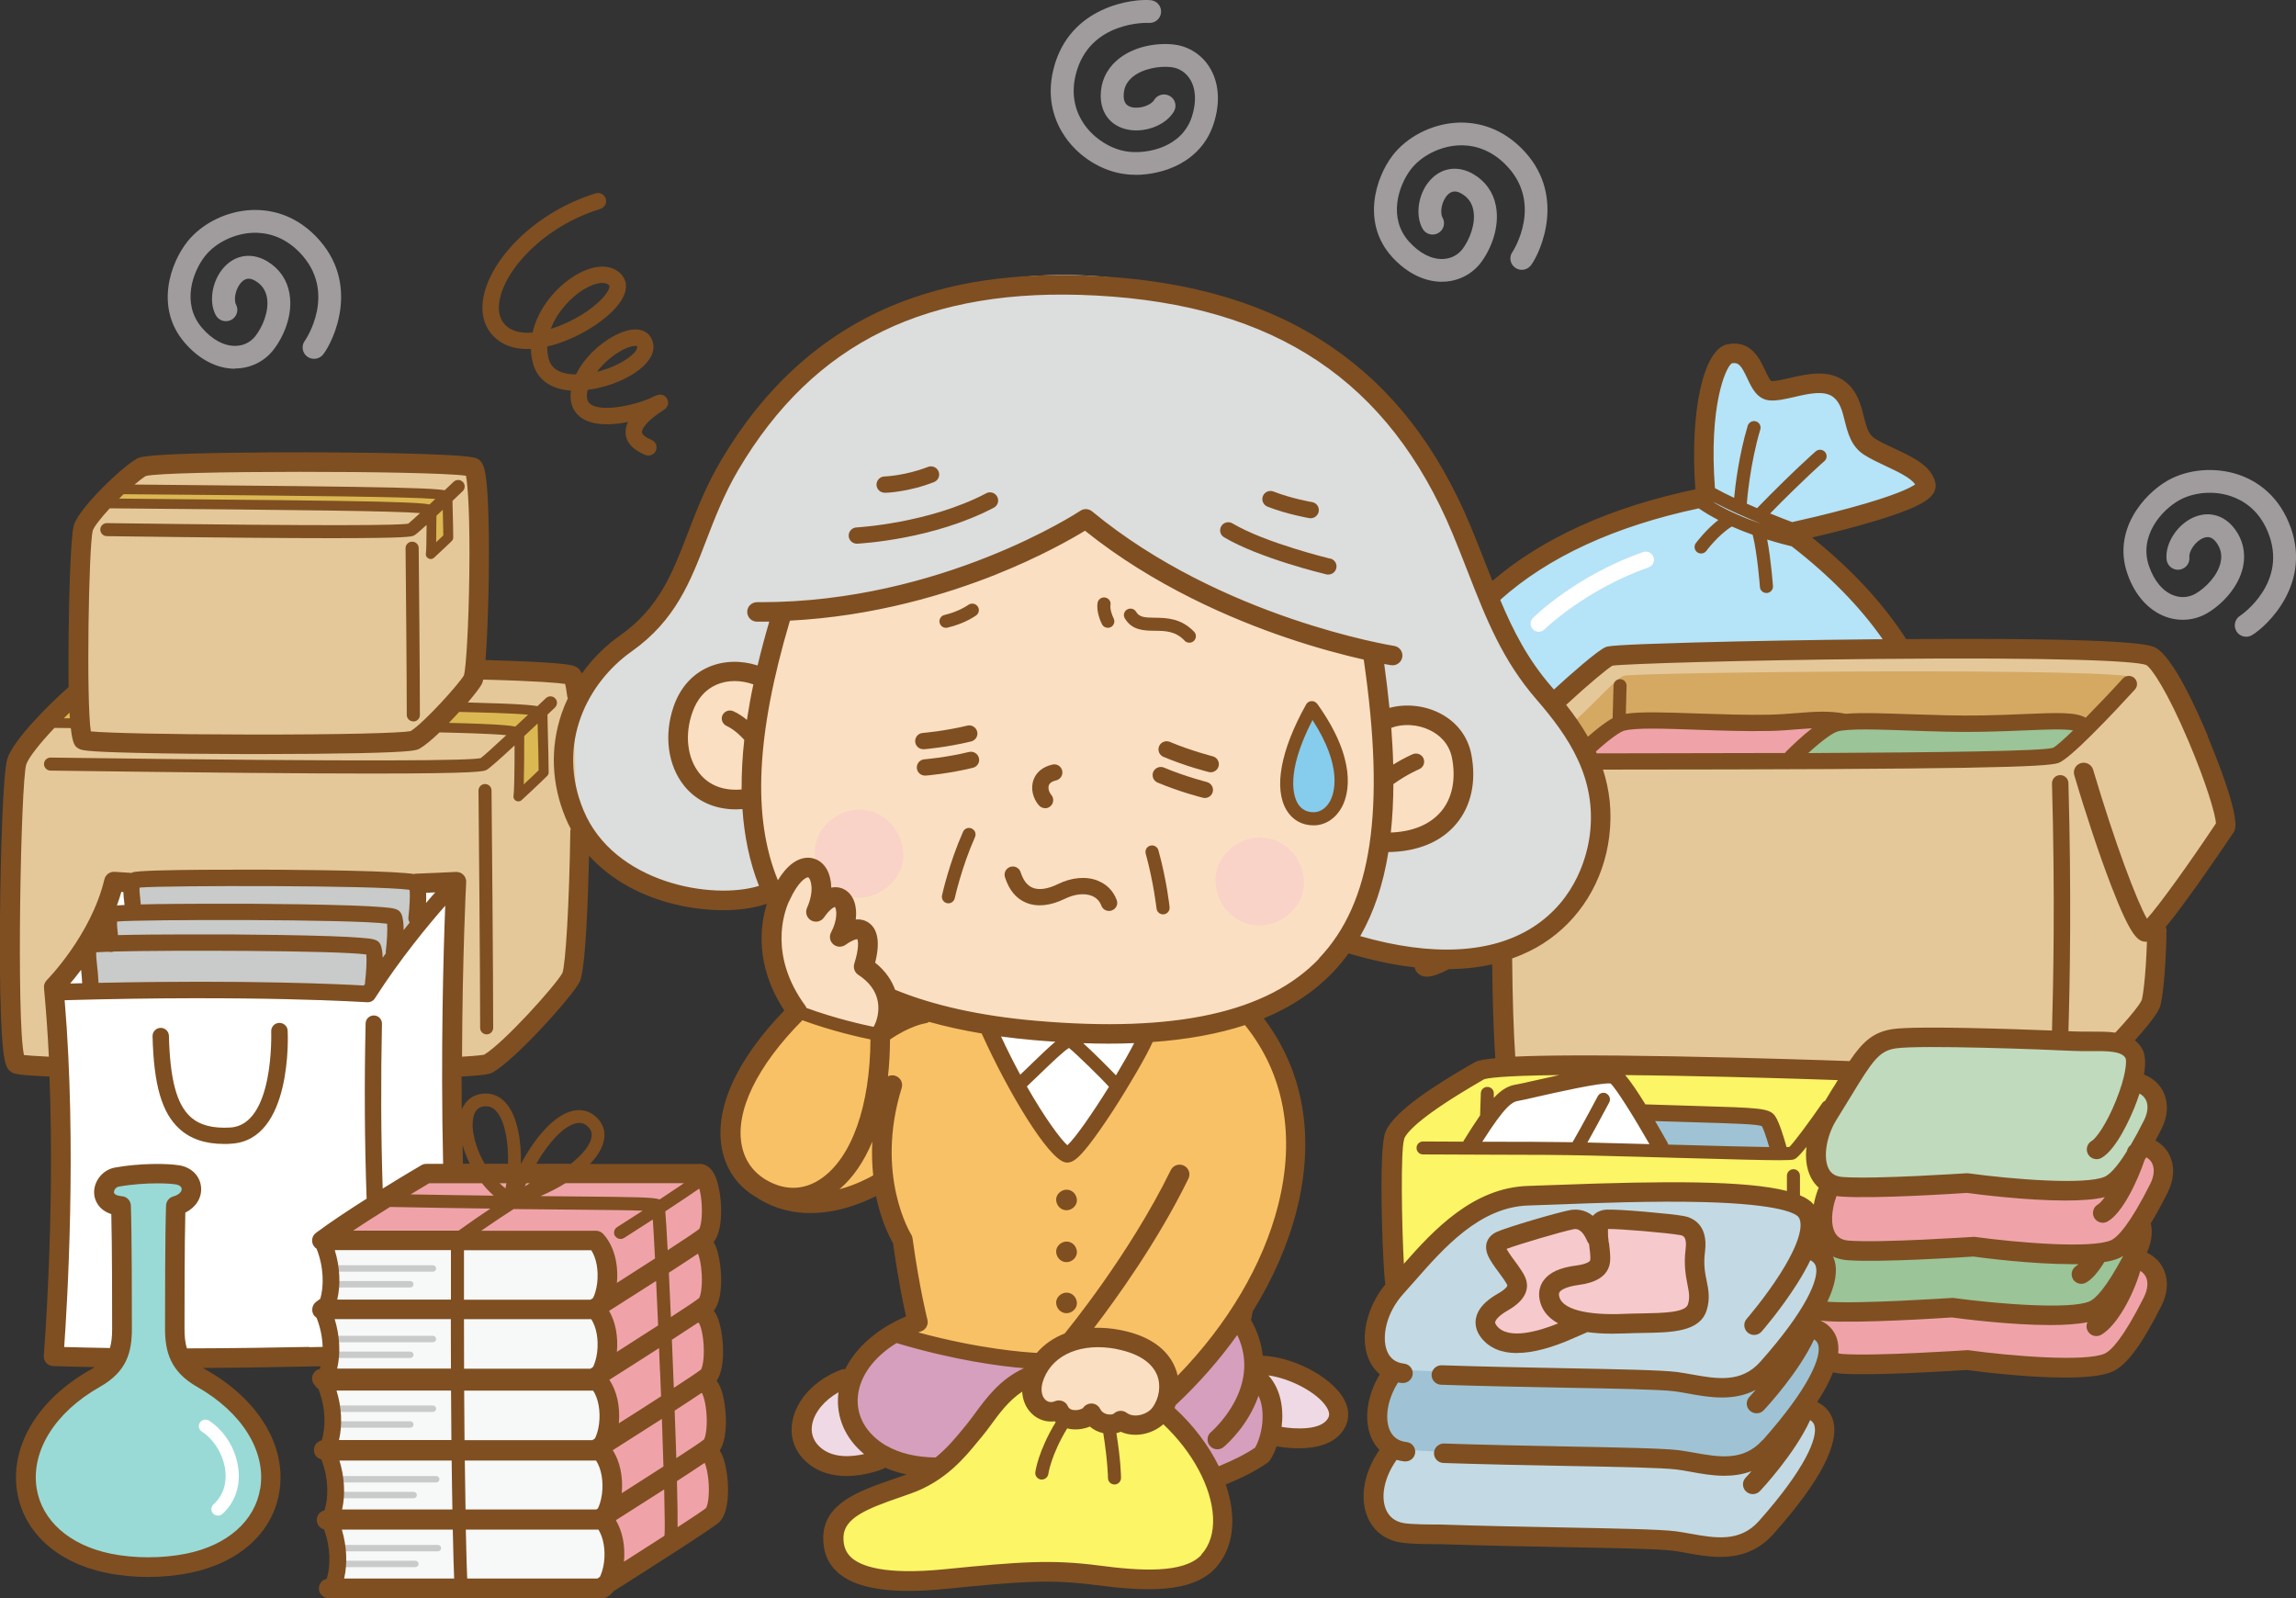
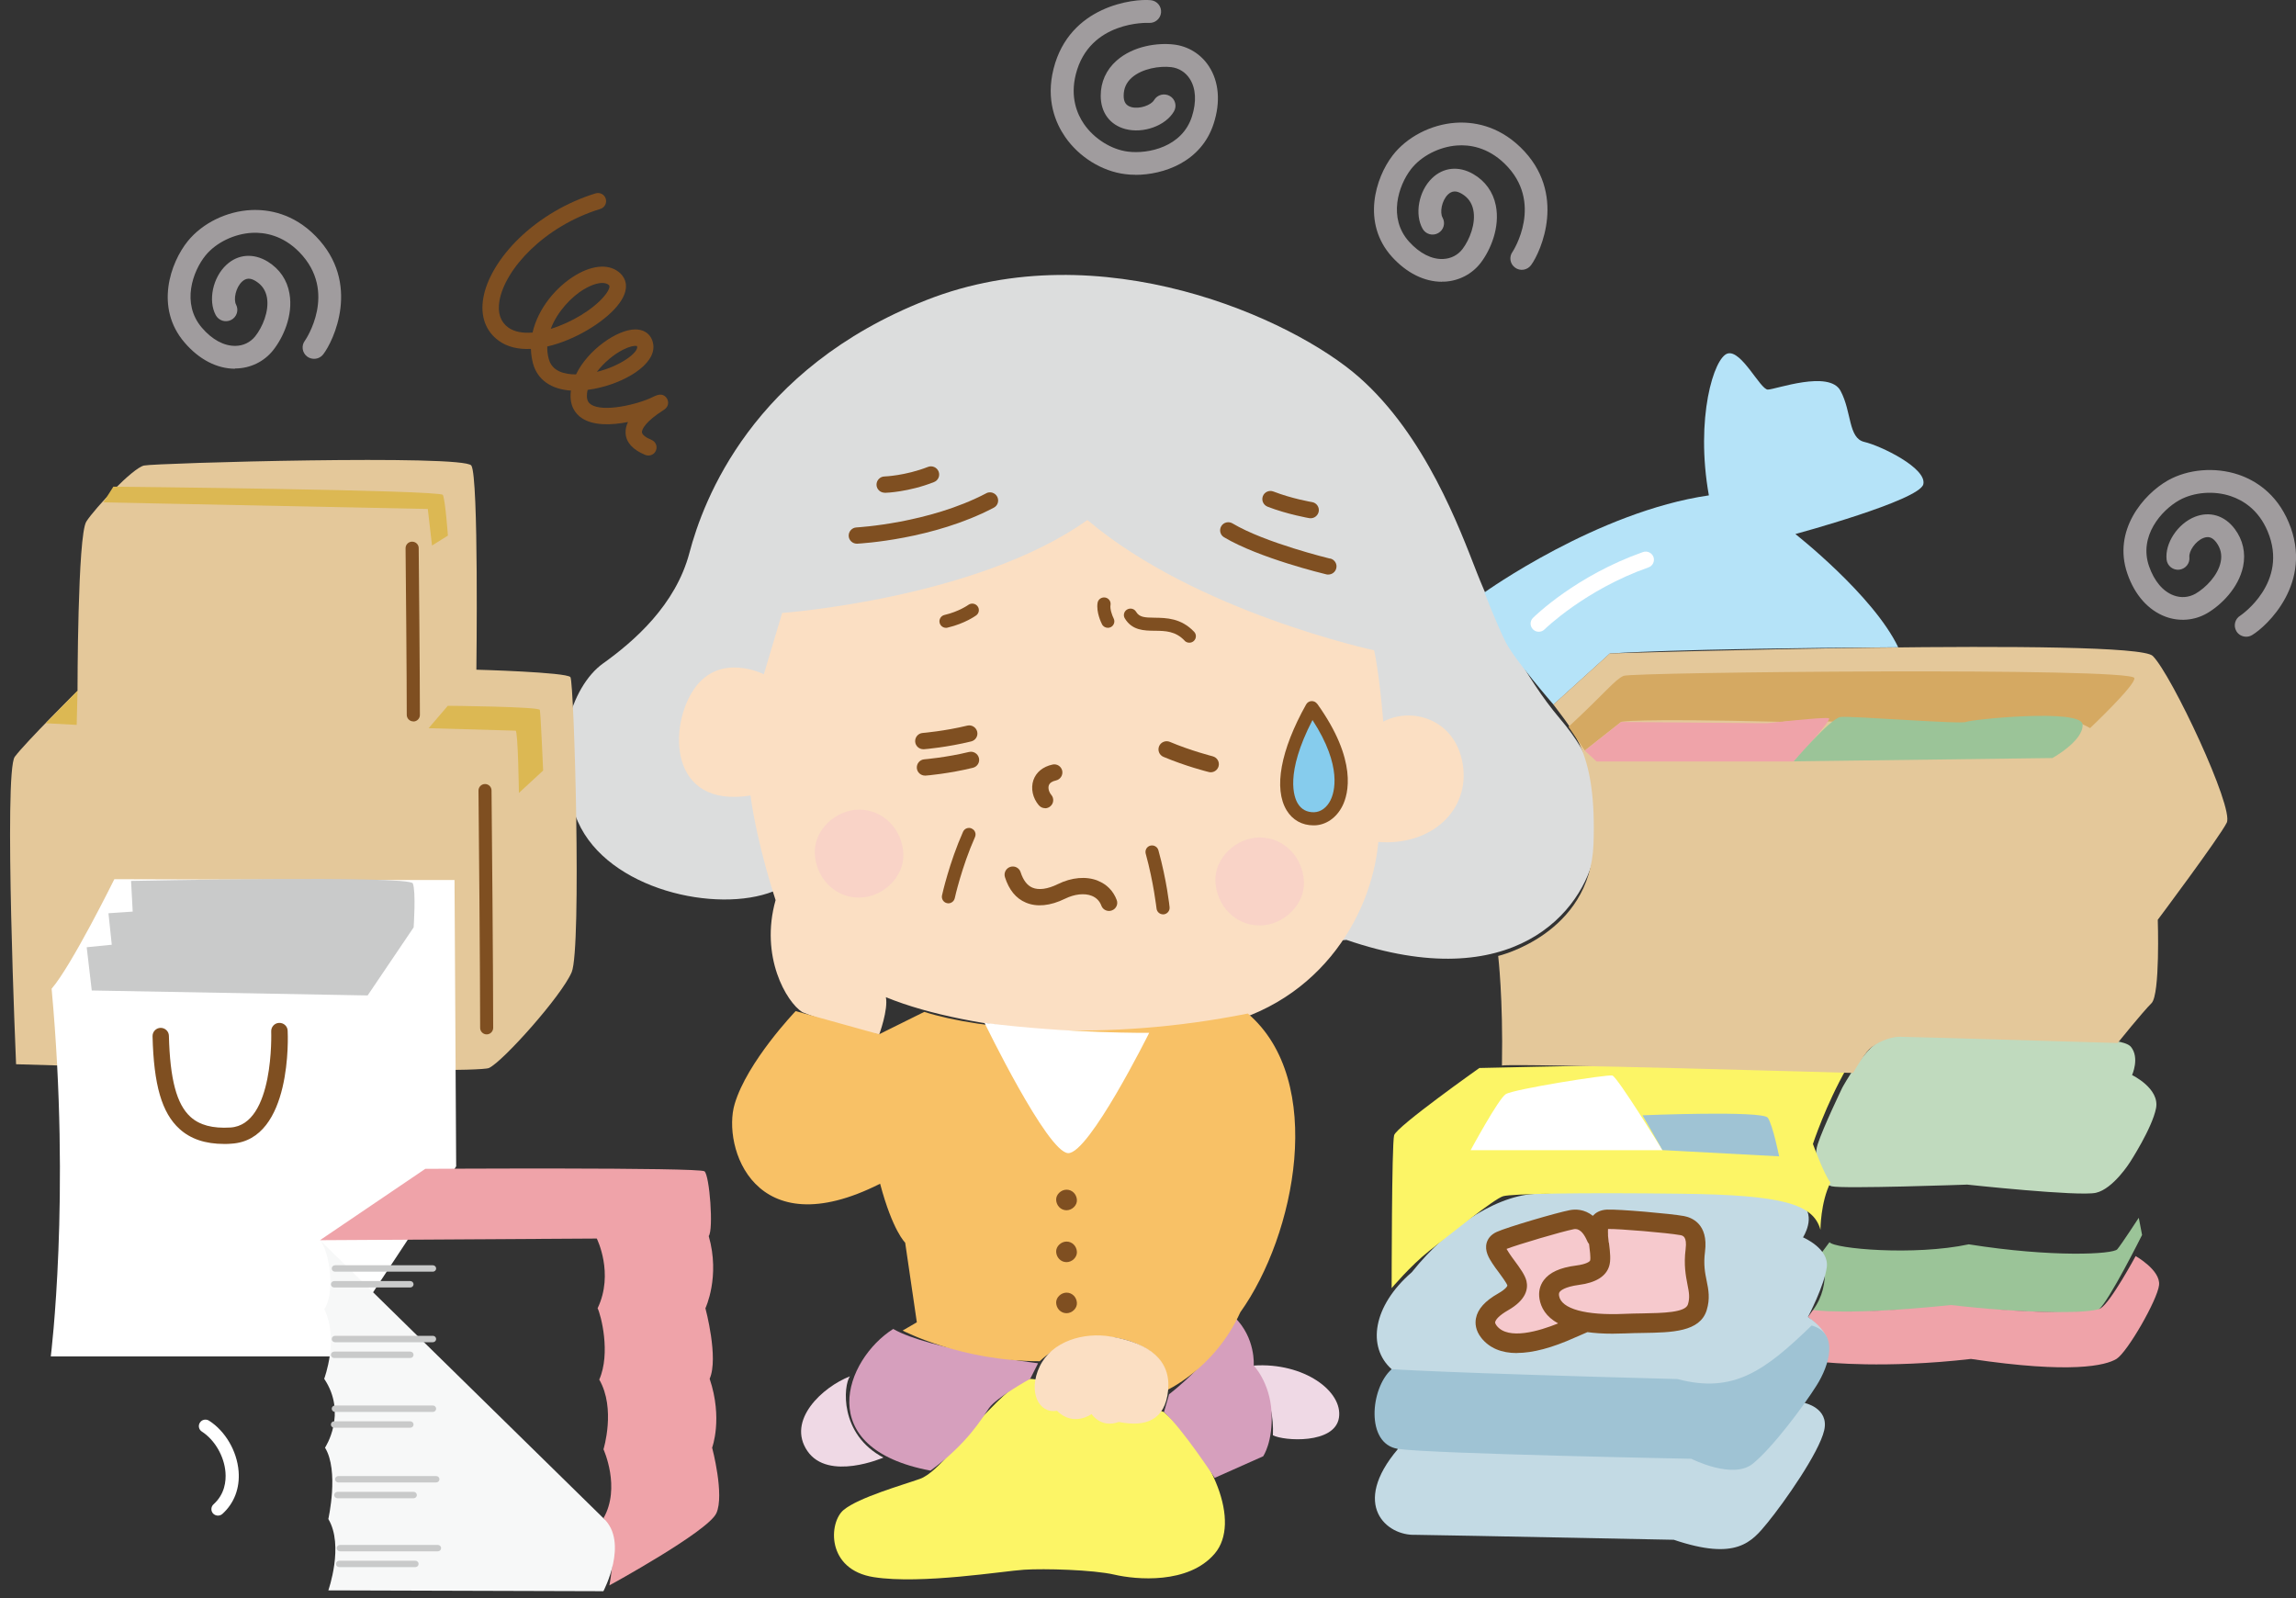
<svg xmlns="http://www.w3.org/2000/svg" width="250" height="174" viewBox="0 0 250 174">
  <rect x="0" y="0" width="250" height="174" fill="#333333" stroke="none" />
  <defs>
    <style>.cls-1{fill:#efd9e5;}.cls-1,.cls-2,.cls-3,.cls-4,.cls-5,.cls-6,.cls-7,.cls-8,.cls-9,.cls-10,.cls-11,.cls-12,.cls-13,.cls-14,.cls-15,.cls-16,.cls-17,.cls-18,.cls-19,.cls-20,.cls-21,.cls-22,.cls-23,.cls-24{stroke-width:0px;}.cls-2{fill:#fbdfc3;}.cls-3{fill:#f9d3c7;mix-blend-mode:multiply;}.cls-25{isolation:isolate;}.cls-4{fill:#e4c89a;}.cls-5{fill:#fcf566;}.cls-6{fill:#d69fbd;}.cls-7{fill:#c9caca;}.cls-8{fill:#f6c9cd;}.cls-9{fill:#b5e3f8;}.cls-10{fill:#f8c166;}.cls-11{fill:#fff;}.cls-12{fill:#dcdddd;}.cls-13{fill:#a09c9e;}.cls-14{fill:#f7f8f8;}.cls-15{fill:#d5a962;}.cls-16{fill:#9fc3d4;}.cls-17{fill:#dcb853;}.cls-18{fill:#7f4f21;}.cls-19{fill:#c0dabe;}.cls-20{fill:#86cced;}.cls-21{fill:#99dad7;}.cls-22{fill:#9bc498;}.cls-23{fill:#c3dae4;}.cls-24{fill:#efa3a9;}</style>
  </defs>
  <g class="cls-25">
    <g id="_レイヤー_2">
      <g id="_コンテンツ">
        <path class="cls-12" d="M84.22,97.05c-6.14,2.44-18.02-.14-21.3-7.59s-.68-14.77,2.73-17.21c3.41-2.44,7.92-6.37,9.42-12.06s6.83-20.06,25.81-27.52c18.98-7.46,39.87,2.03,47.1,8.4s10.92,16.4,12.83,21.28c1.91,4.88,5.32,11.52,9.01,15.86,3.69,4.34,5.05,8.27,3.82,14.64-1.23,6.37-8.87,15.72-27.03,9.49-29.08,2.3-36.86,2.58-36.86,2.58l-25.53-7.86Z" />
        <path class="cls-2" d="M85.17,66.73l-2,6.69s-4.73-2.44-7.55,1.54c-2.82,3.98-2.91,13.1,6.1,11.66.73,5.42,2.73,11.39,2.73,11.39-1.73,6.14,1.18,11.11,2.91,12.2,4.28,1.72,8.37,2.44,8.37,2.44,0,0,1-2.71.73-4.07,9.47,3.89,26.01,4.74,34.32,3.43,12.65-1.99,18.57-12.2,19.3-20.33,5.83.45,10.01-3.52,9.19-8.49-.82-4.97-5.64-6.24-8.65-4.61-.46-5.51-1-7.77-1-7.77,0,0-19.39-4.16-31.22-14.19-12.02,8.58-33.22,10.12-33.22,10.12Z" />
        <path class="cls-20" d="M142.76,77s-1.94,3.74-2.55,6.27-.12,5.72,2.85,5.72,4.73-4.46-.3-11.99Z" />
        <path class="cls-19" d="M214.13,128.99s-13.47.48-14.69.18-2.12-2.71-1.52-4.58c.61-1.87,2.67-6.14,2.67-6.14,0,0,2.61-4.88,4.92-5.54,2.31-.66,18.33.24,18.33.24,0,0,7.22-.36,8.19.84.97,1.2.12,3.07.12,3.07,0,0,3.03,1.45,2.61,3.61-.42,2.17-2.85,5.9-2.85,5.9,0,0-1.82,2.89-3.7,3.31-1.88.42-14.08-.9-14.08-.9Z" />
        <path class="cls-22" d="M199.2,135.25c.49.72,9.22,1.51,15.17.24,9.16,1.45,15.72,1.08,16.17.54.46-.54,2.34-3.43,2.34-3.43l.36,1.87s-3.64,7.29-4.73,8.13c-1.09.84-16.44-.3-16.44-.3,0,0-14.38,1.08-14.65.33,2.15-2.92.94-6.24.94-6.24l.85-1.14Z" />
        <path class="cls-24" d="M198.77,148.33s6.46.72,15.84-.36c10.92,1.63,14.65.72,15.84,0,1.18-.72,4.46-6.42,4.64-8.04.18-1.63-2.55-3.16-2.55-3.16,0,0-2.73,5.06-3.82,5.69-1.09.63-8.56.54-16.29-.36-11.29,1.17-15.02.54-15.02.54l-.55.77c2.73,2.03,1.91,4.92,1.91,4.92Z" />
-         <path class="cls-24" d="M198.95,135.13c1.55,1.54,15.84.45,15.84.45,0,0,13.2,1.9,15.75.45s5.83-8.22,5.46-8.95c-.36-.72-2.46-2.71-2.46-2.71,0,0-3.28,4.79-4.46,5.24-1.18.45-15.66-1.08-15.66-1.08,0,0-11.92,1.72-14.56.27-1.27,3.07-1.18,5.87.09,6.33Z" />
        <path class="cls-23" d="M154.13,167.12c-3.14.14-7.1-3.25-1.91-9.35-3.82-2.98-.68-8.67-.68-8.67-2.73-2.44-2.05-6.91,2.18-10.57,4.23-5.29,9.83-8.67,14.06-8.54,13.65-1.22,26.76-.27,28.4,1.08,1.64,1.36.14,3.66.14,3.66,0,0,2.87,1.22,2.59,3.25-.27,2.03-2.05,5.42-2.05,5.42,0,0,2.59,1.63,2.18,3.52-.41,1.9-2.59,5.83-2.59,5.83,0,0,2.73.54,2.18,2.98-.55,2.44-4.37,7.86-6.14,10.03-1.77,2.17-3.41,4.2-10.24,1.9-19.8-.41-28.13-.54-28.13-.54Z" />
        <path class="cls-16" d="M151.53,149.09c-2.32,2.03-2.87,8.13.68,8.67,3.55.54,31.95,1.08,31.95,1.08,0,0,4.51,2.3,6.69.54,2.18-1.76,5.6-6.37,6.96-8.54,1.37-2.17,2.46-5.69-.55-6.51-5.05,4.88-8.47,7.46-14.61,5.83-25.81-.68-31.13-1.08-31.13-1.08Z" />
        <path class="cls-8" d="M174.01,135.77s-1.55-3.34-1.91-3.34-8.56,2.26-9.19,2.89,2.09,3.43,2.18,4.16c.09.72.27,1.27-1.18,1.9-1.46.63-3.19,1.72-1.64,3.52,1.55,1.81,4.1,2.17,9.47-.63,6.55,0,11.38.27,12.47-.9,1.09-1.17.46-4.25.46-4.25,0,0,.27-4.88-.18-5.06-.46-.18-8.74-1.63-9.83-1.45-1.09.18-.64,3.16-.64,3.16Z" />
        <path class="cls-5" d="M151.53,140.28s0-15.72.27-16.67c.27-.95,9.28-7.32,9.28-7.32,0,0,39.05-.95,40.01,0-2.32,4.07-3.69,8.27-3.69,8.27,0,0,1.23,3.39,1.91,4.2-1.09,2.17-1.09,5.15-1.09,5.15-.77-2.78-3.96-3.8-15.16-3.93-11.2-.14-18.43,0-19.39.27-.96.27-6.01,4.34-8.06,5.96-2.05,1.63-4.1,4.07-4.1,4.07Z" />
        <path class="cls-11" d="M160.13,125.24s3-5.56,3.82-6.1,11.06-2.17,11.61-2.03c.55.14,5.46,8.13,5.46,8.13h-20.89Z" />
        <path class="cls-16" d="M178.84,121.44s13.11-.54,13.65.27c.55.81,1.23,4.2,1.23,4.2l-12.7-.68-2.18-3.8Z" />
        <path class="cls-5" d="M112.18,150.13c-1.88.45-4.07,3.03-5.57,4.52s-4.51,5.69-6.42,6.37c-1.91.68-6.69,2.03-8.33,3.39-1.64,1.36-1.91,6.51,3.28,7.32,5.19.81,14.2-.68,16.38-.81,2.18-.14,7.51,0,9.83.54,2.32.54,8.06,1.08,10.92-2.3,2.87-3.39-.15-10.75-5.54-15.41-9.07-3.3-14.56-3.61-14.56-3.61Z" />
        <path class="cls-9" d="M161.63,64.51s12.29-8.81,24.44-10.57c-1.5-8.4.55-15.05,2.05-15.45,1.5-.41,3.55,3.93,4.37,3.93s6.69-2.17,7.92.14c1.23,2.3.82,5.15,2.59,5.56,1.77.41,6.83,2.85,6.42,4.61-.41,1.76-13.93,5.42-13.93,5.42,0,0,8.47,6.64,11.2,12.33-24.71.14-31.4.68-31.4.68l-6.14,5.56s-4.23-4.88-5.19-6.78c-.96-1.9-2.32-5.42-2.32-5.42Z" />
        <path class="cls-4" d="M169.14,76.71l6.14-5.56s57.07-1.76,59.12.27,8.87,16.54,8.06,18.16c-.82,1.63-7.51,10.57-7.51,10.57,0,0,.27,8.13-.68,9.08-.96.95-3.69,4.34-3.69,4.34,0,0-22.66-.68-23.76-.68s-2.59.68-3.28,1.36-1.77,2.58-1.77,2.58c0,0-36.86-1.08-38.23-.81.14-7.32-.41-11.93-.41-11.93,0,0,10.03-2.35,10.38-12.2s-2.18-12.2-4.37-15.18Z" />
        <path class="cls-15" d="M170.78,79.15c4.1-3.8,5.05-5.15,6.01-5.56.96-.41,55.3-.95,55.61.24.19.71-4.82,5.45-4.82,5.45,0,0-1.91-1.08-2.59-.95s-6.83.54-6.83.54l-18.16-.27s-4.51-.27-5.87,0c-16.52-.41-17.61,0-17.61,0l-3.96,3.12-1.77-2.58Z" />
        <path class="cls-24" d="M172.56,81.73l3.96-3.12,15.88.14s6.37-.72,6.74-.54c.36.18-3.82,4.7-3.82,4.7h-21.48l-1.27-1.17Z" />
        <path class="cls-22" d="M195.31,82.9s4.01-4.7,5.1-4.83c1.09-.14,13.11.81,13.65.54.55-.27,12.56-1.49,12.7.27.14,1.76-3.28,3.66-3.28,3.66l-28.17.36Z" />
        <path class="cls-4" d="M6.53,116.02l-4.78-.14s-1.37-31.85-.14-33.48c1.23-1.63,6.83-7.18,6.83-7.18,0,0,0-16.94.96-18.43.96-1.49,5.05-5.83,6.28-6.1,1.23-.27,34.82-1.22,35.64,0,.82,1.22.55,22.23.55,22.23,0,0,9.83.27,10.24.81.41.54,1.23,29.55.14,32.12-1.09,2.58-7.51,9.76-9.01,10.44s-46.7-.27-46.7-.27Z" />
        <path class="cls-17" d="M12.36,52.99s35.59.36,35.86.9c.27.54.55,4.43.55,4.43l-1.73,1.08-.46-3.98-35.32-.72,1.09-1.72Z" />
        <path class="cls-17" d="M48.77,76.85s9.92.09,10.01.45c.09.36.36,6.6.36,6.6l-2.64,2.44s-.09-6.78-.36-6.78-9.47-.27-9.47-.27l2.09-2.44Z" />
        <polygon class="cls-17" points="8.44 75.22 8.35 78.93 4.98 78.75 8.44 75.22" />
        <path class="cls-11" d="M12.45,95.73s-4.64,9.4-6.83,11.93c2.09,22.68-.09,40.03-.09,40.03h30.49l13.65-20.69-.18-31.18h-5.83l-31.22-.09Z" />
        <path class="cls-7" d="M9.99,107.84l-.55-4.7,2.73-.27-.36-3.43,2.64-.18-.18-3.34s30.31-.63,30.68.27c.36.9.09,4.79.09,4.79l-5.01,7.41-30.04-.54Z" />
        <path class="cls-24" d="M34.84,135.04l11.47-7.77s29.86-.18,30.4.27c.55.45,1,6.33.46,7.05,1.27,4.43-.36,7.86-.36,7.86,0,0,1.46,5.42.46,7.68,1.46,4.34.27,7.5.27,7.5,0,0,1.37,5.15.46,7.14-.91,1.99-11.65,7.86-11.65,7.86,0,0,1.09-5.06-.64-7.32,1.91-3.34,0-7.5,0-7.5,0,0,1.37-4.43-.46-7.59,1.27-2.89.18-7.05-.18-7.77,1.82-3.8-.09-7.59-.09-7.59l-30.13.18Z" />
-         <path class="cls-21" d="M13.17,131.34s-2.28-.72-2.18-1.9c.09-1.17,2.46-1.54,4.82-1.72,2.37-.18,4.64,0,4.92.9.27.9-1.46,2.98-1.46,2.98,0,0-.82,6.87-.46,10.39.36,3.52,0,6.24,2.28,7.5,2.28,1.27,7.1,4.07,8.37,9.13,1.27,5.06-3.37,12.02-13.02,12.02s-13.84-4.61-13.56-9.67c.27-5.06,2.91-8.04,5.92-10.03,3-1.99,4.64-2.89,4.46-6.6-.18-3.7-.09-13.01-.09-13.01Z" />
-         <path class="cls-14" d="M34.84,135.04c1,1.08,1.73,5.78.46,7.5,1.64,3.25,0,7.59,0,7.59,2.55,3.8.09,7.5.09,7.5,1.55,2.53.36,7.77.36,7.77,1.73,2.89,0,7.77,0,7.77l29.95.09s2.82-5.33,0-7.95c1.82-4.79,0-7.5,0-7.5,0,0,1.73-5.24-.46-7.59,2.18-4.43-.09-7.41-.09-7.41,0,0,2.28-4.61-.18-7.95-21.12.09-30.13.18-30.13.18Z" />
+         <path class="cls-14" d="M34.84,135.04c1,1.08,1.73,5.78.46,7.5,1.64,3.25,0,7.59,0,7.59,2.55,3.8.09,7.5.09,7.5,1.55,2.53.36,7.77.36,7.77,1.73,2.89,0,7.77,0,7.77l29.95.09s2.82-5.33,0-7.95Z" />
        <path class="cls-7" d="M47.13,138.47h-10.65c-.2,0-.36-.16-.36-.35s.16-.35.36-.35h10.65c.2,0,.36.16.36.35s-.16.35-.36.35Z" />
        <path class="cls-7" d="M44.67,140.19h-8.28c-.2,0-.36-.16-.36-.35s.16-.35.36-.35h8.28c.2,0,.36.16.36.35s-.16.35-.36.35Z" />
        <path class="cls-7" d="M47.13,146.15h-10.65c-.2,0-.36-.16-.36-.35s.16-.35.36-.35h10.65c.2,0,.36.16.36.35s-.16.35-.36.35Z" />
        <path class="cls-7" d="M44.67,147.87h-8.28c-.2,0-.36-.16-.36-.35s.16-.35.36-.35h8.28c.2,0,.36.16.36.35s-.16.35-.36.35Z" />
        <path class="cls-7" d="M47.13,153.74h-10.65c-.2,0-.36-.16-.36-.35s.16-.35.36-.35h10.65c.2,0,.36.16.36.35s-.16.35-.36.35Z" />
        <path class="cls-7" d="M44.67,155.46h-8.28c-.2,0-.36-.16-.36-.35s.16-.35.36-.35h8.28c.2,0,.36.16.36.35s-.16.35-.36.35Z" />
        <path class="cls-7" d="M47.49,161.42h-10.65c-.2,0-.36-.16-.36-.35s.16-.35.36-.35h10.65c.2,0,.36.16.36.35s-.16.35-.36.35Z" />
        <path class="cls-7" d="M45.03,163.14h-8.28c-.2,0-.36-.16-.36-.35s.16-.35.36-.35h8.28c.2,0,.36.16.36.35s-.16.35-.36.35Z" />
        <path class="cls-7" d="M47.67,168.92h-10.65c-.2,0-.36-.16-.36-.35s.16-.35.36-.35h10.65c.2,0,.36.16.36.35s-.16.35-.36.35Z" />
        <path class="cls-7" d="M45.22,170.64h-8.28c-.2,0-.36-.16-.36-.35s.16-.35.36-.35h8.28c.2,0,.36.16.36.35s-.16.35-.36.35Z" />
        <path class="cls-1" d="M92.55,149.86c-3,1.17-6.92,4.79-4.64,8.13,2.28,3.34,8.28.72,8.28.72-4.82-2.53-4.37-7.86-3.64-8.86Z" />
        <path class="cls-1" d="M136.51,148.69c5.46-.36,9.74,2.8,9.28,5.69-.46,2.89-6.01,2.53-7.19,1.9.18-4.16-1.82-6.14-1.82-6.14l-.27-1.45Z" />
        <path class="cls-6" d="M97.25,144.71c-5.22,3.31-8.86,13.01,4.07,15.42,4.01-2.95,5.58-5.66,6.37-6.81s4.49-3.19,4.49-3.19l.85-1.69s-11.83-1.45-15.78-3.74Z" />
        <path class="cls-6" d="M134.39,143.39c2.37,2.29,2.12,5.3,2.12,5.3,0,0,1.76,1.81,1.94,5.06.18,3.25-.91,4.82-.91,4.82l-5.28,2.35s-3.46-5.3-5.52-7.17c.42-1.39.55-1.93.55-1.93,0,0,5.28-3.98,7.1-8.43Z" />
        <path class="cls-10" d="M86.63,110.1s-5.28,5.51-6.64,10.12,2.09,15.63,15.84,8.67c1.37,5.15,2.73,6.42,2.73,6.42l1.27,8.67-1.55.9s6.37,3.34,14.93,3.34c3.64-3.43,8.72-3.24,11.74-1.27,3.03,1.97,1.91,4.52,1.91,4.52,0,0,5.37-2.35,8.19-8.58,6.01-8.4,9.38-25.21.82-32.53-15.75,3.16-29.31,1.72-35.23-.18-4.19,2.08-4.92,2.44-4.92,2.44l-9.1-2.53Z" />
        <path class="cls-11" d="M107.2,111.37s6.83,14.1,9.1,14.19,8.83-13.1,8.83-13.1c0,0-8.51.1-17.93-1.08Z" />
        <path class="cls-2" d="M120.95,145.53c-2.96-.5-6.42.5-7.74,3.25-1.32,2.76-.09,5.2,1.87,4.83,1.82,1.81,3.78.36,3.78.36,0,0,1,1.58,2.96.86,2.91.59,5.05-.18,5.37-3.43.32-3.25-1.96-5.15-6.24-5.87Z" />
        <path class="cls-3" d="M98.36,92.95c-.12-2.59-2.12-4.79-4.82-4.79-2.52,0-4.94,2.2-4.82,4.79.12,2.59,2.12,4.79,4.82,4.79,2.52,0,4.94-2.2,4.82-4.79Z" />
        <path class="cls-3" d="M141.98,95.98c-.12-2.59-2.12-4.79-4.82-4.79-2.52,0-4.94,2.2-4.82,4.79.12,2.59,2.12,4.79,4.82,4.79,2.52,0,4.94-2.2,4.82-4.79Z" />
-         <path class="cls-18" d="M240.4,80.14c-1.33-3.17-3.84-8.63-5.69-9.61-.53-.28-2.08-1.11-27.16-.94-2.48-3.87-5.92-7.59-10.24-11.06,1.29-.3,3.01-.72,4.75-1.2,6.57-1.8,7.96-2.83,8.45-3.61.3-.47.29-.89.22-1.17-.43-1.83-2.47-2.79-4.46-3.71-.8-.37-1.55-.72-2.14-1.1-.67-.43-.89-1.19-1.2-2.41-.32-1.28-.69-2.74-2.01-3.77-1.79-1.39-4.15-.84-6.06-.4-.76.18-1.55.36-1.98.33-.19-.09-.5-.77-.69-1.17-.58-1.25-1.55-3.34-4.11-2.83-2.62.52-4.1,7.37-3.48,15.79-9.21,1.94-16.63,5.29-22.1,9.97-.23-.58-.46-1.17-.7-1.77-.53-1.35-1.07-2.74-1.67-4.18-3.62-8.69-8.6-15.09-15.23-19.59-6.76-4.59-15.08-7.1-25.43-7.65-8.79-.47-16.15.61-22.5,3.3-7.57,3.21-13.77,8.84-18.44,16.74-1.66,2.8-2.67,5.44-3.65,7.98-1.67,4.35-3.11,8.11-7.36,11.11-1.62,1.14-3.02,2.55-4.16,4.14-.18-.39-.42-.65-.77-.78-.33-.13-1.1-.44-9.73-.68.25-2.87.33-7.18.36-8.84.04-3.11.08-10.52-.57-12.26-.16-.43-.42-.73-.77-.87-1.43-.57-14.55-.64-18.53-.65-4.54,0-8.78.04-11.96.13-5.76.16-6.19.4-6.51.58h0c-1.6.89-6.21,5.28-6.83,7.21-.38,1.19-.55,8.53-.58,12.25-.02,2.17-.01,3.94,0,5.39-2.02,1.79-5.99,5.7-6.67,7.81-.49,1.52-.75,11.18-.8,17.3-.03,2.98-.03,7.27.11,10.79.2,5.17.56,5.65,1.13,6.02.28.18.53.34,4.15.49.59,15.57-.61,30.21-.62,30.39-.02.29.07.58.27.79.2.22.47.35.76.35,1.48.05,2.99.08,4.51.11-.16.1-.32.21-.51.31-5.68,3.22-8.72,8.29-7.94,13.23.71,4.44,4.34,7.75,9.72,8.86,1.44.3,2.99.45,4.55.45s3.11-.15,4.57-.45c5.38-1.1,9.01-4.4,9.72-8.83.8-4.95-2.25-10.03-7.94-13.25-.13-.08-.26-.15-.38-.23,4.45-.02,8.35-.1,11.57-.16l1.24-.02c-.03.1-.05.2-.08.29-.48.1-.85.53-.85,1.04,0,.31.14.59.35.79.08.15.2.27.34.36.83,2.08.8,4.23.36,5.59-.48.1-.85.53-.85,1.04s.35.92.81,1.03c.81,2.06.78,4.18.35,5.54-.01,0-.02.02-.03.02-.47.11-.82.53-.82,1.03s.34.9.79,1.03c.75,2.02.71,4.07.29,5.39-.48.1-.85.53-.85,1.04,0,.59.48,1.06,1.07,1.06h29.81c.21,0,.41-.06.58-.17.24-.15.45-.35.62-.58,3.65-2.31,10.91-6.92,11.54-7.55,1.36-1.35,1.02-5.54.33-7.2-.09-.22-.2-.41-.3-.58,1.05-1.6.71-5.33.07-6.87-.12-.29-.26-.53-.4-.72,1.07-1.59.74-5.35.09-6.9-.12-.3-.26-.53-.41-.72,1.21-1.49.87-5.45.2-7.05-.07-.16-.14-.31-.22-.44,1.23-1.47.89-5.46.22-7.08-.49-1.18-1.2-1.42-1.72-1.42h-11.96c.79-.82,1.31-1.66,1.5-2.48.23-1.02-.05-1.93-.83-2.64-.73-.67-1.63-.89-2.6-.65-1.86.46-3.92,2.64-5.59,5.77h0c.06-2.44-.36-5.09-1.54-6.53-.7-.86-1.62-1.24-2.67-1.12-1.05.13-1.84.75-2.23,1.74-.01-1.23-.02-2.43-.02-3.61,2.87-.15,3.16-.32,3.41-.46,2.53-1.45,8.61-8.23,9.44-9.83.66-1.27.93-9.34,1.03-13.75,1.96,2.16,4.63,3.84,7.81,4.86,3.96,1.27,8.46,1.42,11.52.38,0,.01.01.03.02.04-.7,2.25-1.33,6.64,1.91,11.57-5.28,5.45-7.68,10.84-6.76,15.22.48,2.26,1.82,4.07,3.84,5.19.05.05.11.09.18.13,1.86,1.12,3.79,1.52,5.59,1.52,3.02,0,5.69-1.12,7.13-1.85.58,2.74,1.51,4.53,1.86,5.13.56,3.99,1.12,6.67,1.42,7.97-3.11,1.31-5.45,3.36-6.63,5.74-.16-.01-.32,0-.47.07-2.82,1.08-4.84,3.23-5.28,5.61-.31,1.7.23,3.27,1.54,4.44,1.31,1.17,2.91,1.52,4.36,1.52,2.1,0,3.89-.74,4.01-.79.07-.03.14-.07.2-.11.71.31,1.49.56,2.32.73-.1.04-.19.08-.3.11-.36.13-.73.26-1.1.38-3.71,1.28-7.54,2.6-7.67,6.27-.05,1.57.45,2.86,1.5,3.84,1.5,1.39,4.06,2.08,7.79,2.08,1.22,0,2.56-.07,4.03-.22,8.26-.82,11.37-1.07,16.41-.41,5.2.68,10.37.93,12.94-1.82,1.33-1.43,1.97-3.38,1.86-5.66-.06-1.12-.3-2.3-.7-3.48,1.81-.73,3.41-1.56,4.55-2.37.11-.08.2-.18.28-.29.26-.41.51-.92.71-1.5.48.09,1.38.22,2.41.22,1.86,0,4.15-.44,5.09-2.4.33-.7.55-1.82-.33-3.21-1.46-2.3-5.44-4.33-8.68-4.47-.15-1.33-.57-2.63-1.28-3.88.03-.17.08-.47.18-.94,2.22-3.57,3.85-7.31,4.79-11.02,2.01-7.94.77-15.15-3.58-20.89,3.02-1.25,5.52-2.93,7.53-5.03.61-.64,1.18-1.33,1.7-2.05,2.64.79,5.03,1.28,7.19,1.52.05.24.16.46.35.64.27.27.6.38.97.38.67,0,1.47-.35,2.3-.76.04-.02.08-.04.11-.06,1.76-.02,3.33-.21,4.72-.52.03,3.16.12,7.11.34,10.22-1.79.16-2.14.37-2.37.51-.11.07-.27.16-.47.27-3.73,2.17-8.14,4.95-9.11,7.21-.38.88-.51,3.94-.41,9.12.04,1.87.11,3.81.2,5.31.06,1.11.12,1.78.18,2.21-1.99,2.44-2.76,5.65-1.87,7.97.28.74.72,1.35,1.27,1.81-1.42,2.36-1.78,5.04-.88,7,.22.48.5.89.84,1.24-1.65,2.38-2.17,5.12-1.33,7.22.6,1.52,1.86,2.53,3.52,2.84,1.18.22,3.95.2,4.37.2,4.41.15,9.17.24,13.36.32,5.57.1,10.39.19,12.01.39.47.06.99.15,1.53.25,1.1.2,2.35.43,3.65.43,1.97,0,4.03-.53,5.77-2.47,5.09-5.71,7.28-9.9,6.5-12.45-.2-.64-.65-1.43-1.71-1.95.77-1.18,1.34-2.26,1.72-3.23.27.07.55.12.85.14,3.55.26,12.54-.32,13.7-.4,1.15.16,6.39.83,10.72.83,2.17,0,4.12-.17,5.19-.66,1.52-.7,3.15-2.9,5.29-7.13.69-1.36.79-2.75.29-3.91-.36-.84-1-1.49-1.87-1.91.51-1.08.66-2.19.43-3.18.57-.93,1.18-2.04,1.83-3.34.69-1.36.79-2.75.29-3.91-.32-.75-.87-1.35-1.61-1.77.21-.39.42-.8.64-1.23.69-1.36.79-2.75.29-3.91-.4-.93-1.15-1.63-2.18-2.05.18-1.06.19-2.07-.17-2.74-.22-.41-.5-.72-.82-.98,2.36-2.62,2.64-3.39,2.73-3.65.29-.81.63-3.9.72-8.26,0-.16-.03-.3-.09-.44.14-.17.29-.35.45-.55.77-.97,1.77-2.31,2.97-3.99,2.02-2.85,3.95-5.73,3.97-5.76.06-.09.11-.2.14-.31.48-1.73-2.16-8.21-2.97-10.15ZM188.56,39.56c.72-.13,1.01.17,1.7,1.65.47,1.01,1.06,2.28,2.44,2.39.78.06,1.69-.15,2.66-.37,1.53-.36,3.27-.76,4.25,0,.75.58.99,1.53,1.26,2.62.33,1.3.7,2.78,2.12,3.68.72.46,1.57.85,2.39,1.24,1.21.57,2.69,1.26,3.15,1.98-.48.34-2.07,1.19-7.15,2.57-2.64.72-5.2,1.3-6.24,1.53-.43-.16-1.32-.5-2.4-.94,3.55-3.63,5.88-5.68,5.91-5.7.3-.26.32-.71.06-1-.26-.29-.71-.32-1.01-.06-.03.02-2.57,2.26-6.38,6.18-.37-.16-.74-.32-1.12-.49.02-.27.34-4.3,1.47-8.08.11-.37-.1-.77-.48-.88-.38-.11-.77.1-.89.48-.97,3.24-1.36,6.57-1.48,7.85-.75-.35-1.46-.71-2.09-1.06-.68-8.99,1.17-13.13,1.82-13.58ZM186.63,54.73s.01-.02.02-.03c1.58.83,3.5,1.67,5.1,2.33-1.62-.56-3.49-1.32-5.11-2.3ZM184.99,55.37c.66.45,1.37.87,2.11,1.25-1.36,1.06-2.39,2.45-2.45,2.52-.23.32-.16.76.15.99.13.09.27.14.42.14.22,0,.44-.1.58-.29.01-.02,1.31-1.76,2.77-2.65.77.34,1.54.64,2.27.9.49,1.86.79,5.65.79,5.69.03.37.34.65.71.65.02,0,.04,0,.05,0,.39-.03.69-.37.66-.76-.01-.14-.23-3-.63-5.06,1.19.37,2.15.62,2.67.74,4.12,3.19,7.45,6.59,9.91,10.12-.33,0-.65,0-.99,0-6.66.07-13.78.19-19.54.35-9.04.25-9.4.4-9.66.51-.88.38-3.78,2.93-5.61,4.61-.09-.1-.17-.2-.26-.3-2.57-2.96-4.16-6.06-5.59-9.46,5.22-4.68,12.5-8.03,21.64-9.97ZM13.48,53.81c21.31.18,30.97.29,33.92.52-.22.2-.43.41-.64.6-.25-.06-.54-.08-.83-.11-.89-.08-2.42-.14-4.81-.2-4.84-.11-13.33-.2-28.15-.33.17-.16.33-.33.5-.49,0,0,0,0,0,0ZM48.27,58.3c-.16.15-.42.41-.78.74.01-.63.02-1.54.03-2.88.22-.2.45-.42.69-.65.02.94.05,2.08.06,2.78ZM10.09,57.8c.16-.48.92-1.43,1.86-2.45,21.34.18,30.93.29,33.79.52-.61.56-1.09.99-1.29,1.15-.95.17-7.54.28-32.81-.06-.39,0-.72.31-.72.7,0,.39.31.71.7.72,11.93.16,19.56.22,24.46.22,8.4,0,8.75-.17,9-.29.15-.07.61-.46,1.37-1.15-.01,1.88-.04,2.88-.07,3.05-.06.23.04.47.25.59.08.05.18.07.27.07.13,0,.26-.05.36-.14,1.18-1.08,1.92-1.81,1.93-1.82.1-.1.16-.23.16-.38,0-.67-.03-1.98-.06-3.04,0-.36-.02-.69-.02-.95.35-.33.72-.68,1.11-1.06.28-.27.29-.72.02-1-.27-.28-.72-.29-1.01-.02-.3.29-.63.6-.97.92-.23-.04-.49-.07-.75-.09-.89-.08-2.42-.14-4.81-.2-4.84-.11-13.35-.2-28.21-.33.49-.41.92-.74,1.23-.93,2.28-.6,30.66-.6,34.86-.03.21,1.08.44,4.46.36,10.77-.07,5.67-.36,10.21-.58,10.96-.51.9-4.31,5.14-5.81,6.08-1.02.2-7.29.39-17.63.37-8.97-.01-15.37-.17-17.19-.34-.51-3.24-.23-20.26.21-21.85ZM58.56,79.72c.04,1.41.08,3.15.09,4.15-.26.25-.82.8-1.62,1.54.04-1.35.05-3.41.05-5.26.49-.45.98-.92,1.46-1.37,0,.28.01.6.02.94ZM56.11,79.11c-.34-.07-.75-.11-1.22-.15-1.18-.1-3.11-.18-6.01-.25.38-.39.76-.8,1.12-1.19,2.18.05,5.66.13,7.5.3-.47.45-.94.88-1.39,1.3ZM7.61,78.21h-.66c.2-.21.41-.41.62-.61.01.22.02.42.04.61ZM76.44,151.7c.16.29.43,1.13.5,2.48.08,1.53-.17,2.4-.29,2.56-.27.23-1.43,1.01-3.01,2.03-.05-1.46-.1-3.17-.18-5.17,1.12-.73,2.15-1.4,2.93-1.93.02,0,.03.01.05.02ZM72.34,167.19s0,.02,0,.04c-1.39.9-2.93,1.88-4.4,2.82.16-1.71-.16-3.31-.88-4.52,1.48-.94,3.42-2.17,5.26-3.35.07,3.03.08,4.68.03,5.02ZM65.15,171.81s-.07.04-.1.07h-14.18c-.03-.68-.09-2.38-.15-5.33h14.44c.54.87.78,2.19.61,3.55-.1.76-.29,1.28-.45,1.6-.06.04-.11.07-.17.11ZM42.47,131.42c4.17.08,7.8.14,10.93.18-1.06.71-2.23,1.51-3.47,2.4h-11.48c1.31-.88,2.73-1.77,4.02-2.58ZM66.97,134.58c.14.21.37.33.6.33.13,0,.26-.04.38-.11,1.18-.75,2.22-1.42,3.13-2.01.07.97.15,2.43.24,4.24-1.32.85-2.77,1.78-4.15,2.66.2-2.14-.36-4.12-1.5-5.34-.2-.22-.49-.34-.78-.34h-12.49c1.3-.9,2.49-1.69,3.53-2.36,2.8.03,5.15.05,7.07.07,3.22.03,5.6.05,6.98.11-.83.54-1.76,1.13-2.79,1.79-.33.21-.43.65-.22.98ZM71.87,149.29c.04.96.07,1.87.11,2.75-1.44.93-3.06,1.97-4.6,2.94.17-1.81-.21-3.52-1.03-4.74,1.49-.94,3.5-2.22,5.41-3.45.03.82.07,1.65.1,2.5ZM64.92,164.36s0,0,0,0h-14.23c-.03-1.53-.05-3.29-.08-5.33h14.29c.57.86.82,2.23.65,3.62-.1.76-.29,1.28-.45,1.6-.06.04-.11.07-.17.11ZM64.37,136.12c.57.86.82,2.22.65,3.62-.1.75-.28,1.28-.45,1.6-.06.04-.11.07-.17.11-.03.02-.07.04-.1.07h-13.78c0-1.71,0-3.51,0-5.39h13.85ZM64.37,143.63c.57.86.82,2.22.65,3.62-.1.76-.29,1.28-.45,1.6-.06.04-.11.07-.17.11-.03.02-.07.04-.1.07h-13.77c0-1.69-.01-3.49-.01-5.39h13.85ZM64.58,151.41c.57.86.82,2.23.65,3.62-.1.76-.29,1.28-.45,1.6-.06.04-.11.07-.17.11-.03.02-.07.04-.1.07h-13.93c-.02-1.65-.03-3.44-.04-5.39h14.04ZM67.17,147.2c.15-1.68-.15-3.26-.85-4.46,1.41-.89,3.3-2.09,5.12-3.26.07,1.48.14,3.11.22,4.84-1.41.91-2.99,1.92-4.49,2.88ZM49.1,136.12c0,1.88,0,3.68,0,5.39h-12.38c.39-1.64.29-3.59-.27-5.39h12.66ZM49.09,143.63c0,1.91,0,3.7.01,5.39h-12.39c.39-1.64.29-3.59-.27-5.39h12.65ZM49.11,151.41c.01,1.95.02,3.75.04,5.39h-12.24c.39-1.64.29-3.59-.27-5.39h12.47ZM49.18,159.03c.02,2.03.05,3.8.08,5.33h-12.01c.37-1.62.26-3.54-.29-5.33h12.21ZM49.3,166.55c.06,2.89.12,4.6.15,5.33h-11.98c.38-1.62.29-3.54-.25-5.33h12.08ZM67.7,162.59c.16-1.78-.19-3.46-.98-4.68,1.5-.95,3.48-2.21,5.35-3.41.07,1.96.13,3.68.17,5.18-1.43.92-3.03,1.94-4.54,2.91ZM76.12,144.08c.16.29.43,1.13.5,2.48.08,1.53-.17,2.4-.29,2.56-.26.22-1.41.99-2.96,2-.02-.63-.05-1.28-.08-1.97-.04-1.1-.09-2.19-.13-3.27,1.07-.7,2.06-1.34,2.84-1.86.04.02.08.04.12.05ZM76.41,138.78c.08,1.53-.17,2.4-.29,2.56-.27.23-1.46,1.03-3.07,2.07-.08-1.72-.15-3.35-.22-4.83,1.2-.78,2.32-1.51,3.17-2.08.16.4.35,1.16.41,2.28ZM76.41,131.27c.08,1.53-.17,2.4-.29,2.56-.29.24-1.64,1.14-3.42,2.3-.12-2.31-.2-3.55-.26-4.23,1.84-1.21,3.01-2,3.7-2.48.12.43.23,1.05.27,1.85ZM71.83,130.6c-.68-.24-2.54-.26-8.82-.32-1.21-.01-2.6-.02-4.15-.04.98-.43,1.9-.9,2.72-1.41h12.9c-.65.44-1.52,1.02-2.65,1.77ZM57.15,129.17c.05-.11.1-.22.15-.33h.39c-.17.1-.35.21-.53.33ZM55.03,129.39c-.22-.17-.43-.35-.63-.55h.74c-.03.19-.07.38-.1.55ZM53.76,130.19c-2.65-.03-5.66-.08-9.05-.14.93-.56,1.66-1,2.02-1.21h5.75c.39.49.82.95,1.28,1.35ZM46.4,97.21c.33-.01.66-.03.99-.04-.3.34-.64.72-1,1.15.02-.38.02-.75.01-1.11ZM44.54,96.88s.05.05.07.07c.04.63,0,1.81-.14,2.92-.03.21.03.42.14.58-.22.27-.44.54-.66.83,0-.74-.07-1.41-.26-1.79-.26-.53-.79-.62-2.11-.72-.82-.07-1.98-.13-3.47-.18-3.34-.11-7.45-.16-10.31-.18-1.08,0-8.13-.04-12.47.07-.02-.14-.03-.28-.04-.42-.05-.47-.11-1.03-.1-1.35.02-.02.03-.05.04-.07,2.86-.23,25.52-.26,29.29.24ZM10.73,107.02c-.03-.72-.1-1.37-.16-1.91-.06-.51-.12-1.12-.09-1.42.26-.02.72-.04,1.33-.06.1.03.21.04.33.03.08,0,.15-.03.22-.05,6.26-.16,24.38-.12,27.53.32.05.61,0,1.84-.14,2.99,0,.07,0,.13,0,.19-.04.07-.09.13-.13.2-2.37-.14-12.63-.64-28.88-.29ZM41.67,104.3c-.02-.61-.09-1.14-.25-1.47-.26-.53-.79-.62-2.11-.72-.82-.07-1.98-.13-3.47-.18-3.34-.11-7.45-.16-10.31-.18-1.1,0-8.37-.04-12.69.07,0-.02,0-.04,0-.06-.06-.51-.12-1.12-.09-1.42,2.71-.24,25.81-.26,29.4.24.05.61,0,1.84-.14,2.99,0,.08,0,.17,0,.24-.12.16-.23.32-.35.48ZM13.43,97.13c.01.36.05.73.1,1.12.01.09.02.19.03.29-.32.02-.6.03-.83.05.18-.48.34-.97.48-1.47.07,0,.14,0,.22.01ZM8.83,105.6c.05.45.09.93.12,1.46-.43.01-.87.02-1.31.03.34-.4.75-.9,1.19-1.49ZM28.33,162.08c-.57,3.53-3.57,6.18-8.04,7.09-2.6.53-5.69.53-8.25,0-4.48-.93-7.48-3.59-8.05-7.11-.64-4.04,1.99-8.28,6.89-11.05,2.89-1.64,3.48-3.71,3.48-6.32s0-10.14-.11-13.42c-.02-.54-.44-.98-.98-1.02-.14-.01-.85-.09-.86-.42-.01-.24.21-.57.51-.62,1.43-.26,2.97-.36,4.21-.36.9,0,1.65.05,2.09.13.33.06.54.25.56.48.02.33-.35.66-.93.82-.44.13-.75.52-.77.98-.11,3.28-.11,10.91-.11,13.42s.59,4.68,3.48,6.32c4.9,2.78,7.54,7.02,6.89,11.08ZM33.65,146.66c-3.63.07-8.13.15-13.3.16-.18-.58-.26-1.27-.26-2.13,0-2.33,0-9.13.09-12.65,1.12-.56,1.78-1.56,1.72-2.68-.06-1.24-.99-2.23-2.31-2.46h0c-1.4-.25-4.5-.24-7.07.23-1.34.24-2.33,1.48-2.27,2.82.04.84.57,1.83,1.87,2.25.09,3.56.09,10.2.09,12.51,0,.84-.07,1.51-.24,2.07-1.67-.03-3.34-.06-4.98-.11.32-4.51,1.39-21.86.05-37.76,20.73-.59,32.84.22,32.96.22.02,0,.04,0,.06,0,.3,0,.59-.15.75-.41,2.78-4.33,5.8-7.98,7.67-10.1-.19,4.86-.51,15.81-.23,28.11h-1.84c-.19,0-.38.05-.54.15-.15.09-1.95,1.14-4.2,2.54-.19-5.82-.21-11.85-.08-17.95.01-.49-.38-.89-.87-.9,0,0-.01,0-.02,0-.48,0-.88.38-.89.86-.15,6.5-.11,12.92.11,19.09-1.94,1.23-3.99,2.58-5.51,3.72-.37.27-.52.75-.37,1.18.08.23.23.42.43.55.8,2,.8,4.07.41,5.44-.16.12-.32.23-.47.35,0,0,0,0,0,0-.04.03-.08.06-.11.1,0,0-.01.01-.02.02-.03.03-.06.07-.09.11,0,0,0,0-.01.01-.03.04-.05.08-.07.13,0,0,0,.02-.01.02-.04.09-.07.18-.09.28,0,.01,0,.02,0,.03,0,.05-.01.09-.01.14,0,0,0,0,0,0,0,0,0,.01,0,.02,0,.05,0,.09.01.14,0,0,0,.02,0,.03,0,.05.02.1.04.15,0,0,0,0,0,0,0,0,0,0,0,.01.02.05.04.09.06.14,0,0,0,0,0,.01.02.04.05.08.08.12,0,0,.01.02.02.03.03.04.06.07.1.11,0,0,0,0,.01,0,.03.03.07.06.1.09,0,0,.01.01.02.02,0,0,.02.01.03.02.43,1.08.63,2.17.66,3.17l-1.49.03ZM76.88,164.2c-.27.23-1.48,1.04-3.1,2.09.01-.9,0-2.42-.07-5.02,1.16-.75,2.22-1.45,3.02-1.99.16.37.37,1.16.44,2.35.08,1.53-.17,2.4-.29,2.56ZM62.69,122.32c.14-.03.27-.05.4-.05.33,0,.62.12.89.37.4.36.52.77.41,1.29-.18.8-.96,1.79-2.23,2.79h-3.77c1.38-2.39,2.97-4.07,4.3-4.4ZM51.52,121.73c.2-1.03.78-1.21,1.2-1.26.07,0,.14-.01.21-.01.46,0,.84.2,1.18.62.92,1.12,1.27,3.46,1.21,5.64h-2.55c-.99-1.72-1.5-3.67-1.24-4.98ZM51.15,126.71h-.74c-.02-.68-.03-1.36-.04-2.04.19.67.45,1.36.78,2.04ZM62.1,90.4c-.11,8.22-.53,14.65-.86,15.54-.72,1.33-6.34,7.58-8.52,8.9-.16.03-.7.12-2.41.22.04-10.94.44-18.91.45-19.01.02-.3-.1-.59-.31-.8-.21-.21-.51-.32-.81-.31-1.44.07-2.89.14-4.31.19-.09,0-.17.02-.25.04-.27-.04-.61-.08-1.02-.11-.82-.07-1.98-.13-3.47-.18-3.34-.11-7.45-.16-10.31-.18-1.52,0-14.91-.08-15.83.29-.05.02-.09.04-.13.06-1.18-.07-1.82-.12-1.82-.12-.53-.04-1,.3-1.13.81-1.45,6.09-6.22,10.93-6.27,10.98-.22.22-.34.53-.31.85.23,2.47.41,4.98.53,7.49-1.53-.07-2.32-.14-2.71-.18-.83-3.85-.35-29.71.25-31.64.24-.73,1.46-2.28,3.07-3.98l1.78.02c.2,1.82.49,2.01.8,2.2.32.2.57.37,6.41.5,3.27.08,7.58.12,12.11.13.32,0,.64,0,.95,0,4.26,0,8.21-.04,11.21-.1,5.86-.13,6.19-.32,6.51-.5.56-.32,1.33-.97,2.16-1.76,1.9.04,5.46.13,7.27.3-1.4,1.3-2.48,2.28-2.79,2.5-1.09.25-10.2.43-46.83-.06-.39,0-.72.31-.72.7,0,.39.31.71.7.72,17.15.23,28.04.32,34.98.32,11.71,0,12.19-.24,12.5-.39.29-.14,1.55-1.27,3.06-2.67,0,3.01-.05,5.13-.11,5.43-.06.23.04.47.25.59.08.05.18.07.27.07.13,0,.26-.05.36-.14,1.7-1.56,2.77-2.62,2.78-2.63.1-.1.16-.23.16-.38,0-.96-.05-2.86-.09-4.39-.02-.84-.04-1.57-.04-1.9.29-.27.56-.53.82-.78.28-.27.29-.72.02-1-.27-.28-.72-.29-1.01-.02-.3.29-.61.58-.92.87-.34-.06-.75-.1-1.22-.14-1.25-.1-3.29-.18-6.36-.26.75-.88,1.32-1.63,1.52-2,.06-.11.11-.28.16-.49,6.14.16,8.22.37,8.91.47.06.22.14.61.22,1.28.01.1.04.19.08.28-.26.55-.49,1.12-.69,1.69-1.25,3.7-1.1,7.61.43,11.31.17.41.36.82.57,1.21-.01.06-.02.12-.02.18ZM81.32,78.38c-.41-.34-.91-.69-1.47-.94-.45-.2-.98,0-1.18.43-.21.44,0,.97.44,1.17,1.03.47,1.9,1.49,1.91,1.5,0,0,.01.01.02.02-.2,1.79-.3,3.6-.29,5.4-1.95.17-3.53-.43-4.58-1.74-1.34-1.66-1.64-4.19-.79-6.63.52-1.48,1.4-2.5,2.64-3.04,1.2-.52,2.63-.52,4.01-.03-.27,1.26-.5,2.54-.7,3.85ZM85.92,98.14c1.01-2.24,1.87-2.61,2.05-2.61.01,0,.02,0,.03,0,.26.12.74,1.38-.13,3.33-.22.5-.03,1.09.45,1.36.48.27,1.09.13,1.4-.32.59-.85,1.03-1.11,1.19-1.15.19.26.33,1.36-.42,2.78-.23.43-.13.97.24,1.29.37.32.92.35,1.32.07.76-.54,1.16-.62,1.3-.63.1.23.19,1.04-.33,2.67-.14.45.03.95.43,1.21,1.2.78,1.92,1.76,2.13,2.91.19,1.06-.08,2.11-.46,2.76-1.04-.21-4.22-.92-7.31-2.06-.03-.09-.07-.17-.13-.25-3.95-5.4-2.35-10.06-1.77-11.36ZM97.78,110.18s.05.02.08.03c-.03.01-.05.03-.08.04,0-.02,0-.05,0-.07ZM87.37,111.09c3.14,1.16,6.28,1.86,7.41,2.09-.04,7.24-2.04,12.88-5.39,15.17-1.55,1.06-3.27,1.27-4.97.61-1.97-.77-3.23-2.21-3.64-4.17-.78-3.72,1.62-8.7,6.59-13.7ZM91.42,129.48c1.46-1.25,2.66-3,3.56-5.17-.07,1.32-.02,2.55.1,3.67-.57.33-1.93,1.04-3.66,1.51ZM89.3,157.58c-.94-.84-.99-1.81-.87-2.48.25-1.33,1.33-2.63,2.87-3.5,0,.08-.02.15-.03.23-.24,2.51.78,4.81,2.82,6.5-1.34.3-3.41.49-4.79-.75ZM96.5,157.42c-2.17-1.28-3.3-3.24-3.09-5.39.21-2.21,1.76-4.28,4.21-5.79,6.39,1.91,11.44,2.54,13.9,2.74,0,0-.02,0-.02,0-2.58,1.16-4.1,3.24-5.33,4.91-.33.44-.63.86-.92,1.21-.13.16-.27.33-.42.51-.77.94-1.71,2.08-2.96,3.09-2.15-.03-3.95-.47-5.36-1.29ZM121.59,146.9c2.31.45,3.83,1.43,4.4,2.83.44,1.11.25,2.5-.51,3.54-.29.41-.88.73-1.49.83-.3.05-.87.07-1.32-.27-.19-.14-.42-.21-.64-.21-.27,0-.55.1-.76.31-.05.04-.3.14-.66.07-.22-.04-.61-.17-.82-.59-.18-.35-.53-.58-.93-.59-.38,0-.74.18-.94.5-.13.11-.62.29-1.1.2-.36-.07-.48-.25-.54-.39-.11-.26-.32-.47-.59-.57-.27-.1-.56-.1-.82.01-.39.17-.76.11-1.05-.16-.38-.36-.62-1.16-.15-2.32,1.07-2.67,4.18-3.92,7.92-3.2ZM130.81,169.31c-1.91,2.05-6.68,1.74-11.09,1.16-5.33-.7-8.83-.4-16.9.4-6.54.65-9.13-.35-10.15-1.3-.59-.55-.86-1.28-.83-2.22.07-2.06,2.51-3.06,6.23-4.34.37-.13.74-.26,1.11-.39,3.74-1.32,5.88-3.93,7.29-5.66.14-.17.28-.34.41-.49.33-.39.66-.84,1.01-1.31.92-1.26,1.94-2.65,3.41-3.63.05.94.41,1.79,1.05,2.4.68.66,1.59.95,2.5.83.03.03.07.06.1.09-1.91,3.15-2.21,5.36-2.22,5.46-.05.39.23.74.62.79.03,0,.06,0,.09,0,.35,0,.66-.26.71-.62,0-.02.29-2.05,2.05-4.95.22.06.46.1.7.11.55.03,1.2-.06,1.76-.31.41.35.91.6,1.47.72.5,3.18.51,4.86.51,4.88,0,.39.32.71.71.71s.71-.32.71-.71c0-.07,0-1.73-.5-4.88.16-.04.32-.09.47-.15.49.22,1.03.33,1.6.33.22,0,.45-.02.67-.05.9-.14,1.74-.54,2.37-1.1,3.19,3.02,5.24,6.83,5.41,10.1.09,1.69-.36,3.11-1.29,4.11ZM144.43,153.19c.44.69.27,1.04.21,1.16-.69,1.45-3.7,1.26-5.09,1.02.24-1.93-.06-4.07-1.44-5.61,2.41.34,5.32,1.87,6.31,3.42ZM131.85,155.94c-.45.38-.49,1.05-.11,1.5.21.24.51.37.81.37.25,0,.5-.09.7-.26.59-.51,2.61-2.4,3.7-5.34.03-.08.05-.16.08-.24.84,1.78.38,4.34-.37,5.66-.99.68-2.4,1.39-3.95,2.02-1.11-2.25-2.76-4.46-4.82-6.34.05-.11.09-.23.13-.34.02-.02.05-.03.07-.05,2.5-2.35,4.73-4.9,6.63-7.56,2.71,5.68-2.64,10.38-2.88,10.59ZM139.17,131.23c-1.64,6.45-5.49,12.97-10.94,18.56-.06-.29-.15-.57-.26-.84-.59-1.47-2.1-3.38-5.98-4.13-.99-.19-1.95-.27-2.86-.24,2.32-3.03,6.92-9.38,10.27-16.24.26-.53.04-1.16-.49-1.42-.53-.26-1.17-.04-1.43.49-4.53,9.26-11.4,17.6-11.47,17.68-.03.04-.06.07-.08.11-1.2.46-2.24,1.18-3.04,2.11-1.19-.06-6.15-.4-12.91-2.23.11-.04.22-.08.33-.12.52-.19.81-.74.67-1.27,0-.03-.82-3.13-1.62-8.86-.02-.15-.07-.29-.15-.42-.04-.06-3.97-6.45-1.03-15.95.17-.56-.14-1.15-.71-1.33-.27-.08-.55-.05-.78.06.14-1.27.21-2.6.22-4,2.19-1.51,3.81-1.76,3.82-1.76.16-.02.31-.08.44-.16,1.79.5,3.69.92,5.72,1.26,2.89,6.41,7.21,13.57,9.05,14.02.09.02.19.04.28.04.61,0,1.23-.51,2.27-1.82.73-.92,1.65-2.23,2.67-3.79,1.82-2.81,3.66-5.98,4.35-7.52,3.78-.27,7.13-.89,10.05-1.84,4.27,5.29,5.52,12.07,3.61,19.6ZM121.51,117.09c-.85-.89-2.46-2.5-3.56-3.5.94.03,1.85.05,2.75.05.96,0,1.88-.02,2.79-.06-.49.97-1.2,2.21-1.98,3.51ZM120.75,118.34c-1.75,2.81-3.67,5.59-4.53,6.36-.73-.65-2.42-2.91-4.41-6.4.51-.48.99-.94,1.43-1.37,1.29-1.24,2.62-2.52,3.16-2.82.8.64,3.57,3.35,4.35,4.23ZM112.24,115.92c-.36.35-.74.72-1.15,1.1-.68-1.26-1.39-2.65-2.09-4.16,1.18.16,2.39.29,3.63.4.77.07,1.53.12,2.28.17-.65.54-1.5,1.35-2.67,2.48ZM143.64,104.37c-5.6,5.88-15.68,8.1-30.81,6.78-6.02-.52-11.18-1.66-15.37-3.38-.33-.92-.96-1.99-2.17-2.95.68-2.65.04-3.81-.66-4.32-.42-.3-.9-.43-1.45-.38.18-1.43-.22-2.66-1.17-3.23-.23-.14-.77-.39-1.5-.24-.02-1.44-.59-2.61-1.64-3.07-.56-.25-2.36-.71-4.17,2.27-2.8-6.8-2.37-15.86,1.31-28.27,9.21-.47,17.13-2.91,22.38-5,4.95-1.98,8.37-3.95,9.75-4.79,7.46,5.99,15.97,9.62,21.86,11.62,3.49,1.19,6.45,1.95,8.49,2.41,2.39,16.45.89,26.48-4.87,32.53ZM151.73,85.36s.06-.03.09-.05c1.36-.98,2.7-1.55,2.71-1.56.45-.19.66-.71.47-1.16-.19-.45-.72-.66-1.17-.47-.05.02-.98.42-2.13,1.13-.03-1.28-.11-2.62-.21-4,1.28-.48,2.9-.39,4.23.27.91.45,2.06,1.34,2.39,3.05.43,2.29.02,4.34-1.18,5.77-1.19,1.42-3.08,2.22-5.49,2.31.18-1.66.27-3.42.28-5.29ZM151.16,92.78c3.21-.05,5.77-1.11,7.42-3.09,1.61-1.93,2.19-4.6,1.63-7.52-.38-2.01-1.64-3.63-3.54-4.56-1.66-.82-3.66-1-5.38-.53-.15-1.53-.34-3.13-.57-4.78.44.08.7.12.74.13.06,0,.11.01.17.01.52,0,.97-.37,1.06-.9.09-.58-.31-1.12-.89-1.21-.19-.03-18.82-3.02-32.89-14.65-.37-.3-.89-.33-1.28-.06-.15.1-15.11,9.95-34.77,9.95-.14,0-.28,0-.43,0h0c-.59,0-1.07.47-1.07,1.05,0,.59.47,1.07,1.06,1.07.45,0,.9,0,1.34,0-.44,1.5-.87,3.1-1.27,4.77-1.81-.58-3.71-.53-5.33.17-1.78.77-3.1,2.25-3.81,4.29-1.08,3.12-.64,6.43,1.15,8.65,1.35,1.67,3.32,2.56,5.64,2.56.23,0,.46-.01.7-.03.2,2.88.75,5.7,1.8,8.36-5.05,1.58-15.8-.27-19.11-8.24-3.01-7.25.46-13.91,5.25-17.29,4.77-3.38,6.4-7.61,8.12-12.09.95-2.47,1.93-5.01,3.49-7.67,8.24-13.94,20.63-19.98,38.98-18.99,19.52,1.05,31.85,9.29,38.8,25.94.59,1.42,1.13,2.8,1.65,4.14,2.02,5.16,3.76,9.62,7.51,13.94,3.45,3.98,6.55,8.51,5.78,14.67-.25,2-1.35,6.99-6.22,10.1-4.5,2.87-10.97,3.2-18.78.96,1.47-2.57,2.49-5.58,3.06-9.13ZM176.87,79.56c1.22-.34,4.47-.22,7.91-.1,2.5.09,5.34.19,7.93.13,1.08-.02,2.07-.1,3.02-.18.54-.04,1.07-.08,1.57-.11-1.12.87-2.22,1.94-2.82,2.53-.05.05-.09.11-.13.16-6.38.02-13.36.03-20.49.04-.03-.07-.06-.13-.09-.2,1.65-1.5,2.7-2.17,3.1-2.28ZM200.06,79.65c1.22-.34,4.47-.22,7.91-.1,2.5.09,5.34.19,7.93.13,1.73-.03,3.25-.1,4.59-.15,2.18-.09,4.26-.18,5.24,0-1.07,1.04-1.89,1.76-2.2,1.9-1.1.35-12.01.5-26.64.57,1.57-1.44,2.71-2.22,3.17-2.34ZM152.88,124.01c.37-.87,2.11-2.65,8.23-6.21.19-.11.34-.2.46-.27.31-.12,1.73-.4,8.22-.47-.8.17-1.7.37-2.71.6-.92.21-1.72.39-1.99.43-.84.13-1.57.52-2.44,1.46v-.47c.03-.39-.28-.72-.68-.73-.4-.01-.72.29-.73.69l-.08,2.41c-.52.75-1.11,1.66-1.79,2.76-.02.03-.03.07-.05.1-1.4,0-2.85-.01-4.37-.02h0c-.39,0-.71.31-.71.7,0,.39.31.71.71.71,2.65.02,5.09.02,7.44.03,4.1,0,7.64.02,10.75.09,3.44.08,6.78.18,9.72.26,6.08.17,9.26.25,10.89.25.97,0,1.4-.03,1.56-.08.14-.05.4-.13,1.39-1.37-.14,1.18-.02,2.36.49,3.35.22.42.5.79.84,1.09,0,.01-.01.03-.02.04-.24.61-.41,1.22-.52,1.81,0,0-.01-.02-.02-.03-.32-.38-.81-.71-1.48-.99v-2.13c0-.39-.32-.71-.71-.71s-.71.32-.71.71v1.66c-4.44-1.14-13.14-1.11-25.03-.66-1.24.05-2.31.09-3.14.11-6,.17-10.33,4.83-13.54,8.48-.23-4.12-.37-12.47.04-13.58ZM225.69,139.25c.2.34.56.54.93.54.18,0,.36-.05.53-.14.63-.36,1.28-1.09,1.98-2.23.65-.1,1.21-.25,1.63-.44.14-.07.29-.14.43-.24-1.89,3.55-3.02,4.66-3.65,4.95-2.06.94-10.19.28-14.83-.36-.07-.01-.15-.01-.22,0-.1,0-9.93.67-13.5.41,0,0-.01,0-.02,0,.87-1.83,1.13-3.33.78-4.49-.04-.14-.1-.28-.17-.43.43.2.95.35,1.58.4,3.55.26,12.54-.32,13.7-.4,1.15.16,6.39.83,10.72.83.25,0,.5,0,.74,0-.09.08-.16.14-.21.17-.51.29-.69.94-.4,1.45ZM197.9,135.2s.01.02.02.04c0,0-.02,0-.03-.01,0,0,0-.02,0-.02ZM199.64,118.36c-.28.46-.59.97-.91,1.5-.12.05-.23.13-.31.25-1.38,2-3.09,4.31-3.59,4.78-.08,0-.18,0-.3.01-.24-.86-.79-2.74-1.25-3.38-.62-.86-1.54-.89-8.69-1.1-1.51-.04-3.31-.1-5.43-.17-.79-1.28-1.58-2.47-2.2-3.19,1.67.02,3.52.04,5.58.08,7.35.13,14.54.36,17.57.47-.15.24-.3.49-.45.74ZM174.93,119.07c-.35-.18-.78-.05-.96.3-1.52,2.87-2.48,4.55-2.74,5-2.64-.04-5.57-.05-8.85-.05-.32,0-.65,0-.98,0,2.5-3.94,3.25-4.35,3.96-4.46.33-.05,1.08-.22,2.11-.46,1.9-.43,6.87-1.56,7.9-1.42.61.55,2.56,3.68,4.23,6.6-2.06-.06-4.23-.11-6.45-.17-.1,0-.21,0-.31,0,.47-.83,1.27-2.29,2.38-4.37.18-.35.05-.77-.3-.96ZM181.65,124.63c-.02-.07-.04-.14-.08-.21-.39-.69-.85-1.5-1.35-2.35,1.63.05,3.06.09,4.29.13,4.33.13,6.78.2,7.33.42.19.33.52,1.3.8,2.28-2.22-.03-5.82-.13-9.76-.24-.41-.01-.82-.02-1.24-.03ZM191.91,156.81c-2.08,2.34-4.8,1.84-7.43,1.37-.58-.1-1.12-.2-1.65-.27-1.73-.21-6.36-.3-12.23-.41-4.19-.08-8.95-.17-13.35-.32-.58-.03-1.09.44-1.11,1.02-.02.59.44,1.08,1.03,1.1,4.42.15,9.18.24,13.39.32,5.57.1,10.39.19,12.01.39.47.06.99.15,1.53.25,1.09.2,2.35.43,3.65.43.98,0,1.98-.13,2.96-.5-.38.44-.63.7-.64.71-.4.43-.38,1.1.05,1.5.21.19.47.29.73.29.28,0,.57-.11.78-.33.18-.19,3.76-4.01,5.47-7.73.35.22.43.47.46.58.4,1.3-.98,4.72-6.05,10.42-2.08,2.34-4.8,1.84-7.43,1.37-.58-.1-1.12-.2-1.65-.27-1.73-.21-6.36-.3-12.23-.41-4.19-.08-8.95-.17-13.35-.32-.02,0-.03,0-.05,0-.82,0-3.13,0-3.98-.16-.94-.17-1.59-.69-1.93-1.53-.58-1.46-.11-3.54,1.18-5.35.27.08.55.13.84.17.04,0,.08,0,.12,0,.54,0,1-.4,1.06-.94.07-.58-.36-1.11-.94-1.17-.86-.09-1.47-.52-1.81-1.26-.61-1.34-.25-3.45.89-5.23.13.03.27.05.41.06.04,0,.08,0,.12,0,.54,0,1-.4,1.06-.94.07-.58-.36-1.11-.94-1.17-.92-.1-1.55-.58-1.87-1.42-.56-1.47-.12-4.07,1.82-6.21.38-.42.78-.87,1.2-1.35,3.16-3.6,7.09-8.09,12.42-8.24.84-.02,1.92-.06,3.16-.11,4.15-.16,10.42-.4,15.81-.26,8.58.22,10.12,1.29,10.39,1.61.26.31.88,1.67-1.93,6.13-1.67,2.64-3.67,4.95-3.69,4.97-.39.44-.34,1.11.11,1.5.45.38,1.12.34,1.51-.11.09-.1,2.12-2.44,3.87-5.21.58-.92,1.06-1.77,1.44-2.56.46.24.55.53.59.65.4,1.3-.98,4.72-6.05,10.42-2.08,2.34-4.8,1.84-7.43,1.37-.58-.1-1.12-.2-1.65-.27-1.73-.21-6.36-.3-12.23-.41-4.2-.08-8.95-.17-13.36-.32-.59-.02-1.09.44-1.11,1.02-.02.59.44,1.08,1.03,1.1,4.42.15,9.19.24,13.39.32,5.57.1,10.38.19,12,.39.47.06.99.15,1.53.25,1.09.2,2.35.43,3.65.43,1.23,0,2.49-.2,3.69-.83-.26.3-.5.56-.69.77-.4.43-.38,1.1.06,1.5.21.19.47.28.73.28.29,0,.57-.11.78-.34.49-.52,3.82-4.16,5.48-7.71.33.22.41.46.44.57.4,1.3-.98,4.72-6.05,10.42ZM233.45,141.23c-2.27,4.51-3.58,5.83-4.27,6.15-2.06.94-10.19.28-14.83-.36-.07-.01-.15-.01-.22,0-.1,0-9.93.67-13.5.41-.17-.01-.33-.04-.48-.08.06-.58.01-1.1-.13-1.57-.2-.64-.66-1.44-1.75-1.97,0-.01,0-.02,0-.03.18.03.36.06.55.07,3.55.26,12.54-.32,13.7-.4,1.15.16,6.39.83,10.72.83,1.54,0,2.97-.09,4.05-.31-.14.3-.14.66.04.97.2.34.56.54.93.54.18,0,.36-.05.53-.14,1.67-.95,3.45-4.19,4.26-6.96.29.19.5.42.63.71.25.57.16,1.35-.23,2.13ZM234.37,126.76c.25.57.16,1.35-.23,2.13-2.27,4.51-3.58,5.83-4.27,6.15-2.06.94-10.19.28-14.83-.36-.07-.01-.15-.01-.22,0-.1,0-9.93.67-13.5.41-.68-.05-1.15-.3-1.45-.76-.55-.86-.5-2.49.1-4.1.16.03.33.05.51.06,3.55.26,12.54-.32,13.7-.4,1.15.16,6.39.83,10.72.83,1.66,0,3.18-.1,4.28-.37-.29.4-.55.68-.75.8-.51.29-.69.94-.4,1.45.2.34.56.54.93.54.18,0,.36-.05.53-.14,1.61-.91,3.23-4.34,4.03-6.7.06-.09.12-.19.18-.29.32.19.55.44.68.75ZM232.94,119.06c.36.19.61.46.75.78.25.57.16,1.35-.23,2.13-.54,1.08-1.03,1.97-1.46,2.71-.17.13-.3.31-.37.52-.02.06-.04.12-.06.18-1.15,1.84-1.91,2.52-2.38,2.74-2.06.94-10.19.28-14.83-.36-.05,0-.1-.01-.15-.01-.02,0-.05,0-.07,0-.1,0-9.93.67-13.5.41-.76-.06-1.24-.34-1.53-.91-.62-1.22-.25-3.56.86-5.33.57-.91,1.07-1.74,1.52-2.47,2.42-3.99,3.13-5.04,4.96-5.3,2.66-.38,15.98.11,19.32.28.65.03,1.3.03,1.93.02,1.7-.01,3.31-.02,3.74.77.14.3.07,1.88-1.05,4.64-1.04,2.58-2.17,4.11-2.63,4.37-.51.29-.69.94-.4,1.45.29.51.95.69,1.46.4,1.66-.94,3.16-4.44,3.59-5.49.18-.44.37-.96.56-1.53ZM233.78,100.05c-1.11-1.92-3.5-8.25-5.87-16.24-.17-.56-.76-.88-1.33-.72-.57.17-.89.76-.72,1.32,1.29,4.37,2.75,8.74,4,11.99,2.19,5.7,2.96,6.14,3.82,6.14.03,0,.06,0,.09,0-.13,3.92-.45,6.01-.57,6.35-.03.08-.34.83-2.87,3.55-.84-.12-1.76-.11-2.67-.11-.6,0-1.21,0-1.8-.02-.02,0-.25-.01-.64-.03.16-5.15.34-14.95,0-27.02-.01-.49-.43-.88-.92-.86-.49.01-.88.42-.87.91.34,12.01.15,21.76,0,26.9-4.68-.18-14.75-.52-17.31-.16-2.12.3-3.3,1.37-4.73,3.49-1.59-.06-10.31-.36-19.17-.52-9.01-.16-14.2-.11-17.23.03-.18-2.63-.3-6.29-.34-10.69,1.34-.47,2.46-1.04,3.38-1.63,3.97-2.53,6.59-6.77,7.19-11.63.34-2.71.03-5.11-.68-7.3,40.33-.02,48.39-.27,49.61-.73.64-.24,2.05-1.51,3.55-3,.02-.02.05-.04.07-.07,1.85-1.83,3.82-3.97,4.69-4.92.33-.36.3-.92-.06-1.25-.37-.33-.93-.3-1.26.06-1.31,1.44-2.76,2.96-4.04,4.26-1.09-.63-3.08-.55-6.7-.4-1.33.06-2.84.12-4.55.15-2.54.05-5.35-.05-7.83-.13-2.92-.1-5.37-.19-7.05-.05-1.8-.36-3.55-.22-5.4-.07-.93.07-1.89.15-2.92.17-2.54.05-5.35-.05-7.83-.13-3.39-.12-6.15-.22-7.79.03.02-.96.05-1.98.08-3.04.01-.39-.3-.72-.69-.73-.39-.01-.72.3-.73.69-.04,1.25-.07,2.44-.1,3.56-.84.46-1.83,1.26-2.69,2.02-.7-1.22-1.5-2.37-2.37-3.47,2.48-2.29,4.51-3.96,5.04-4.27,1.48-.2,13.81-.59,28.72-.73,20.02-.19,28.31.22,29.4.66.58.33,2.28,2.8,4.62,8.33,1.95,4.6,2.94,8,2.97,8.92-2.86,4.29-6.15,8.89-7.53,10.4Z" />
        <path class="cls-18" d="M144.84,60.83c-.07-.02-7.07-1.71-10.64-3.84-.42-.25-.97-.12-1.22.3-.25.42-.12.96.3,1.21,3.81,2.27,10.84,3.97,11.14,4.04.07.02.14.02.21.02.4,0,.77-.27.87-.68.12-.48-.18-.95-.66-1.07Z" />
        <path class="cls-18" d="M138.01,55.17c2.18.84,4.45,1.23,4.55,1.25.05,0,.1.01.15.01.43,0,.8-.31.88-.74.08-.48-.24-.94-.73-1.02-.02,0-2.19-.37-4.2-1.15-.46-.18-.98.05-1.15.5-.18.46.05.97.51,1.15Z" />
        <path class="cls-18" d="M107.39,53.71c-6.26,3.29-14.05,3.71-14.13,3.72-.49.02-.87.44-.85.93.02.47.42.84.89.84.01,0,.03,0,.04,0,.33-.02,8.26-.44,14.87-3.92.44-.23.6-.76.37-1.2-.23-.43-.77-.6-1.2-.37Z" />
        <path class="cls-18" d="M96.35,53.66s.02,0,.02,0c.1,0,2.57-.08,5.33-1.17.46-.18.68-.69.5-1.15-.18-.45-.7-.68-1.16-.5-2.46.96-4.71,1.04-4.73,1.04-.49.01-.88.42-.87.91.01.48.41.86.89.86Z" />
        <path class="cls-18" d="M113.79,88.01c.2,0,.41-.07.57-.21.38-.31.43-.87.11-1.25-.26-.31-.37-.73-.27-1.03.09-.26.35-.45.78-.54.48-.11.78-.58.68-1.06-.11-.48-.58-.78-1.06-.67-1.04.23-1.78.83-2.08,1.7-.3.89-.08,1.94.59,2.73.18.21.43.32.68.32Z" />
        <path class="cls-18" d="M105.8,90.21c-.36-.16-.78,0-.94.36-1.49,3.35-2.26,6.78-2.29,6.93-.08.38.16.76.54.84.05.01.1.02.15.02.33,0,.62-.23.7-.56,0-.03.77-3.44,2.2-6.65.16-.36,0-.78-.36-.93Z" />
        <path class="cls-18" d="M126.13,92.58c-.1-.38-.5-.6-.88-.5-.38.1-.6.49-.5.87.87,3.15,1.17,5.95,1.18,5.98.04.36.35.63.71.63.02,0,.05,0,.07,0,.39-.04.68-.39.64-.78-.01-.12-.31-2.93-1.22-6.21Z" />
        <path class="cls-18" d="M119.53,95.89c-1.27-.5-2.85-.36-4.35.38-1.1.54-2.08.68-2.77.38-.57-.24-1-.81-1.28-1.68-.15-.47-.65-.73-1.12-.58-.47.15-.73.64-.59,1.11.44,1.39,1.2,2.33,2.28,2.78,1.19.51,2.67.36,4.26-.42,1.04-.51,2.12-.63,2.91-.32.5.2.86.56,1.05,1.07.13.36.47.58.84.58.1,0,.21-.02.31-.06.46-.17.7-.68.52-1.14-.37-.98-1.08-1.71-2.06-2.09Z" />
        <path class="cls-18" d="M116.13,129.54c-.59,0-1.16.52-1.13,1.12.03.61.5,1.12,1.13,1.12.59,0,1.16-.52,1.13-1.12-.03-.61-.5-1.12-1.13-1.12Z" />
        <path class="cls-18" d="M116.13,135.19c-.59,0-1.16.52-1.13,1.12.03.61.5,1.12,1.13,1.12.59,0,1.16-.52,1.13-1.12-.03-.61-.5-1.12-1.13-1.12Z" />
        <path class="cls-18" d="M116.13,140.75c-.59,0-1.16.52-1.13,1.12.03.61.5,1.12,1.13,1.12.59,0,1.16-.52,1.13-1.12-.03-.61-.5-1.12-1.13-1.12Z" />
        <path class="cls-18" d="M143.42,76.64c-.14-.2-.37-.31-.62-.3-.24.01-.46.15-.58.36-2.79,4.98-3.56,9.18-2.12,11.54.64,1.05,1.68,1.63,2.92,1.63.04,0,.08,0,.12,0,1.25-.04,2.38-.82,3.03-2.11.65-1.29,1.67-4.96-2.74-11.12ZM144.88,87.12c-.4.81-1.07,1.3-1.79,1.32-.78.02-1.39-.3-1.78-.95-.41-.67-1.43-3.22,1.6-9.09,3.31,5.09,2.36,7.93,1.97,8.71Z" />
        <path class="cls-18" d="M165.17,147.32c1.72,0,3.84-.56,6.32-1.68.45-.2.92-.4,1.36-.59.79.11,1.69.17,2.73.17.44,0,.89-.01,1.38-.03.63-.03,1.28-.04,1.92-.05,3.19-.05,6.21-.11,6.95-2.47.39-1.26.2-2.24,0-3.2-.18-.88-.36-1.79-.18-3.18.39-3.05-1.48-3.73-2.3-3.88-1.42-.26-7.1-.76-8.39-.7-.78.04-1.24.37-1.49.64-.01.01-.02.02-.03.04-.92-.74-1.9-.74-2.52-.62-1.42.27-6.81,1.85-7.95,2.37-.71.32-.98.81-1.09,1.17-.26.9.27,1.72.62,2.26l.09.13c.14.22.33.48.56.78.29.39.9,1.22.98,1.49.01.04-.12.37-1,.87-1.43.81-2.23,1.7-2.42,2.7-.1.52-.08,1.31.6,2.16.87,1.08,2.17,1.63,3.86,1.63ZM175.17,135.32c-.04-.3-.07-.58-.08-.75,0-.06,0-.11,0-.17,0-.16-.02-.42,0-.58,1.06-.04,6.54.42,7.88.67.26.05.74.14.57,1.52-.22,1.73.02,2.91.2,3.86.17.85.28,1.41.05,2.16-.28.9-2.76.94-4.94.98-.65.01-1.31.02-1.98.05-4.21.19-6.87-.54-7.11-1.96-.04-.24.01-.36.07-.43.09-.13.52-.55,2.08-.76,1.84-.24,2.95-.92,3.3-2.03.2-.63.12-1.46-.02-2.56ZM162.81,143.94c.05-.26.44-.72,1.38-1.26,2.02-1.15,2.21-2.37,2.02-3.19-.15-.63-.65-1.34-1.34-2.27-.19-.26-.37-.5-.47-.66l-.1-.15c-.07-.11-.18-.28-.26-.42,1.27-.49,6.01-1.89,7.28-2.14.24-.05.88-.17,1.51,1.3.05.11.11.21.19.3,0,.05.01.09.02.14.06.45.18,1.4.1,1.66-.03.1-.37.4-1.53.55-1.74.22-2.89.75-3.52,1.6-.43.58-.59,1.29-.46,2.05.16.92.69,1.92,2.03,2.65-2.07.84-5.42,1.84-6.68.27-.21-.27-.19-.4-.18-.44Z" />
        <path class="cls-18" d="M30.38,111.38c-.49.02-.87.44-.85.93,0,.1.36,10.16-4.44,10.46-1.94.12-3.36-.26-4.35-1.16-1.51-1.37-2.23-4.1-2.35-8.83-.01-.48-.41-.86-.89-.86,0,0-.01,0-.02,0-.49.01-.88.42-.87.91.13,5.32,1.01,8.34,2.93,10.09,1.21,1.1,2.81,1.64,4.87,1.64.26,0,.52,0,.8-.03,6.63-.41,6.14-11.83,6.11-12.31-.02-.49-.44-.86-.93-.84Z" />
        <path class="cls-18" d="M52.81,85.37h0c-.39,0-.71.32-.71.71.18,18.75.18,25.77.18,25.84,0,.39.32.71.71.71s.71-.32.71-.71c0-.07,0-7.09-.18-25.85,0-.39-.32-.7-.71-.7Z" />
        <path class="cls-18" d="M45.01,78.56c.39,0,.71-.32.71-.71,0-.05,0-4.98-.13-18.17,0-.39-.32-.7-.72-.7-.39,0-.71.32-.71.71.13,13.18.13,18.1.13,18.15,0,.39.32.71.71.71Z" />
        <path class="cls-18" d="M54.29,37.09c.97.71,2.2.97,3.52.9.01.53.09,1.07.23,1.6.49,1.77,1.98,2.8,4.13,2.94,0,.04-.01.09-.02.13-.17,1.56.54,2.41,1.16,2.84,1.26.87,3.27.81,5.07.45-.21.43-.29.85-.26,1.27.08.98.8,1.76,2.13,2.31.11.05.23.07.35.07.35,0,.68-.2.82-.54.19-.45-.02-.97-.48-1.16-.63-.26-1.02-.57-1.04-.83-.03-.33.43-1.2,2.34-2.41.79-.5.44-1.17.39-1.25-.16-.27-.54-.67-1.36-.27l-.21.1c-1.62.8-5.41,1.7-6.73.79-.23-.16-.49-.44-.41-1.19.01-.13.04-.26.07-.39.23-.03.46-.07.7-.11,3.28-.62,6.68-2.62,6.45-4.76-.12-1.06-.87-1.71-1.97-1.71h0c-1.93,0-5.14,2.19-6.45,4.9h0c-1.23,0-2.59-.32-2.96-1.66-.13-.46-.18-.92-.17-1.38,3.01-.69,6.11-2.62,7.56-4.34,1.7-2.01.84-3.21.39-3.63-1.09-1.03-2.9-.96-4.84.19-2.15,1.28-4.11,3.63-4.71,6.26-1.05.09-1.98-.07-2.65-.55-.85-.62-1.17-1.59-.96-2.88.58-3.45,4.85-8.14,10.99-10.03.47-.14.73-.64.59-1.11-.15-.47-.64-.73-1.12-.58-3.09.95-6.05,2.69-8.32,4.89-2.13,2.06-3.55,4.44-3.9,6.53-.33,1.94.26,3.58,1.66,4.6ZM67.88,38.06c.66-.33,1.09-.4,1.31-.4.08,0,.14.01.17.02,0,.02.02.05.02.11.06.59-1.72,2.04-4.39,2.7.78-1.02,1.86-1.92,2.88-2.43ZM63.62,31.48c.74-.44,1.44-.67,1.96-.67.31,0,.56.08.73.24.16.15-.06.66-.53,1.21-1.2,1.43-3.55,2.86-5.81,3.55.71-1.9,2.28-3.52,3.65-4.34Z" />
        <path class="cls-18" d="M132.05,82.35s-2.38-.6-4.67-1.57c-.45-.19-.98.02-1.17.47-.19.45.02.97.47,1.16,2.42,1.02,4.83,1.63,4.93,1.65.07.02.15.03.22.03.4,0,.76-.27.86-.67.12-.47-.17-.95-.65-1.07Z" />
-         <path class="cls-18" d="M131.41,85.15s-2.38-.6-4.67-1.57c-.45-.19-.98.02-1.17.47-.19.45.02.97.47,1.16,2.42,1.02,4.83,1.63,4.93,1.65.07.02.15.03.22.03.4,0,.76-.27.86-.67.12-.47-.17-.95-.65-1.07Z" />
        <path class="cls-18" d="M100.53,81.58s.05,0,.08,0c.1,0,2.58-.22,5.14-.85.48-.12.77-.6.65-1.07-.12-.47-.6-.77-1.08-.65-2.41.59-4.84.8-4.86.8-.49.04-.85.47-.81.96.04.46.43.81.89.81Z" />
        <path class="cls-18" d="M105.5,81.88c-2.41.59-4.84.8-4.86.8-.49.04-.85.47-.81.96.04.46.43.81.89.81.03,0,.05,0,.08,0,.1,0,2.58-.22,5.14-.85.48-.12.77-.6.65-1.07-.12-.47-.6-.77-1.08-.65Z" />
        <path class="cls-18" d="M128.98,69.76c.14.15.33.22.52.22.18,0,.35-.06.49-.19.29-.27.3-.72.03-1-1.42-1.49-3.01-1.51-4.28-1.53-1.12-.01-1.68-.05-2.04-.65-.2-.34-.64-.44-.98-.24-.34.2-.45.64-.24.97.79,1.31,2.1,1.33,3.25,1.34,1.16.01,2.26.03,3.26,1.08Z" />
        <path class="cls-18" d="M120.62,68.36c.11,0,.22-.02.32-.07.35-.17.5-.6.32-.95-.17-.34-.42-1.04-.34-1.47.06-.39-.2-.75-.59-.81-.39-.06-.76.2-.82.58-.17,1.01.41,2.2.48,2.33.12.25.38.39.64.39Z" />
        <path class="cls-18" d="M103.01,68.36c.05,0,.11,0,.16-.02,1.9-.44,3.09-1.31,3.13-1.34.31-.23.38-.68.14-.99-.23-.31-.68-.38-1-.15,0,0-1.01.73-2.6,1.1-.38.09-.62.47-.53.85.08.33.37.55.69.55Z" />
        <path class="cls-11" d="M23.73,165.03c-.19,0-.39-.08-.53-.23-.26-.29-.24-.74.05-1,1.22-1.1,1.38-2.51,1.3-3.5-.14-1.75-1.18-3.53-2.57-4.42-.33-.21-.43-.65-.21-.98.21-.33.65-.42.99-.21,1.78,1.14,3.04,3.3,3.22,5.5.15,1.85-.48,3.5-1.77,4.66-.14.12-.31.18-.48.18Z" />
        <path class="cls-11" d="M167.55,68.79c-.23,0-.46-.09-.63-.26-.35-.35-.35-.91,0-1.25.19-.19,4.69-4.6,11.98-7.17.46-.16.97.08,1.14.54.16.46-.08.97-.54,1.13-6.9,2.43-11.28,6.71-11.32,6.75-.17.17-.4.26-.63.26Z" />
        <path class="cls-13" d="M123.62,19.03c-.39,0-.77-.02-1.11-.07-2.52-.31-5.02-1.86-6.53-4.05-1.05-1.52-2.12-4.04-1.26-7.43C116.46.59,123.5-.16,125.3.02c.69.07,1.19.68,1.12,1.36-.07.68-.68,1.18-1.37,1.11-.06,0-6.43-.26-7.91,5.6-.63,2.5.14,4.33.9,5.43,1.1,1.59,2.98,2.77,4.78,2.99,2.21.28,5.9-.51,6.96-3.81.52-1.62.44-3.09-.24-4.13-.46-.71-1.18-1.16-2.01-1.26-1.27-.15-3.16.15-4.29,1.14-.6.53-.89,1.18-.89,1.98,0,.69.26,1.07.83,1.23.93.25,2.16-.22,2.48-.76.35-.59,1.11-.79,1.71-.45.6.34.8,1.1.45,1.69-.91,1.56-3.34,2.43-5.29,1.91-1.68-.45-2.68-1.8-2.68-3.62,0-1.51.6-2.83,1.73-3.83,1.83-1.62,4.51-1.96,6.24-1.75,1.56.18,2.96,1.05,3.82,2.38,1.09,1.68,1.27,3.89.51,6.23-1.35,4.2-5.49,5.58-8.53,5.58Z" />
        <path class="cls-13" d="M244.58,69.33c-.42,0-.84-.21-1.07-.6-.35-.59-.16-1.35.43-1.7.05-.03,5.32-3.6,2.97-9.18-1-2.38-2.72-3.39-3.99-3.82-1.84-.63-4.05-.45-5.64.44-1.94,1.09-4.42,3.91-3.28,7.19.56,1.61,1.51,2.74,2.68,3.17.8.3,1.64.23,2.37-.18,1.11-.64,2.45-1.99,2.75-3.46.16-.78,0-1.48-.47-2.12-.42-.56-.85-.71-1.41-.49-.9.35-1.6,1.46-1.53,2.08.08.68-.42,1.29-1.1,1.37-.68.08-1.3-.41-1.38-1.09-.2-1.79,1.21-3.93,3.09-4.67,1.61-.63,3.23-.14,4.32,1.31.91,1.21,1.22,2.63.92,4.1-.5,2.38-2.44,4.24-3.95,5.11-1.36.78-3,.91-4.49.36-1.88-.7-3.36-2.36-4.16-4.69-1.63-4.7,1.75-8.64,4.41-10.15,2.21-1.24,5.15-1.48,7.68-.63,1.75.59,4.13,1.98,5.48,5.21,2.76,6.56-2.44,11.34-3.99,12.26-.2.12-.42.18-.64.18Z" />
        <path class="cls-13" d="M157,30.68c-1.92,0-3.84-.96-5.43-2.71-3.35-3.7-1.79-8.64.07-11.05,1.54-2,4.16-3.36,6.82-3.55,1.85-.13,4.58.23,7.1,2.67,5.12,4.97,2.21,11.39,1.15,12.83-.41.55-1.19.68-1.74.27-.56-.4-.68-1.18-.27-1.73.04-.05,3.48-5.38-.88-9.6-1.86-1.8-3.84-2.07-5.17-1.97-1.94.14-3.91,1.15-5.02,2.59-1.36,1.76-2.53,5.31-.2,7.89,1.15,1.27,2.47,1.94,3.71,1.88.85-.04,1.6-.42,2.11-1.09.77-1.02,1.47-2.78,1.17-4.25-.16-.78-.57-1.36-1.27-1.77-.6-.35-1.06-.32-1.49.09-.69.67-.9,1.96-.59,2.51.34.6.13,1.35-.47,1.69-.6.34-1.36.13-1.7-.47-.89-1.57-.43-4.09,1.01-5.49,1.24-1.21,2.92-1.38,4.5-.47,1.31.76,2.16,1.94,2.46,3.42.48,2.39-.58,4.85-1.63,6.23-.95,1.25-2.41,2-3.99,2.07-.08,0-.16,0-.25,0Z" />
        <path class="cls-13" d="M25.6,40.15c-1.98,0-3.93-1.01-5.51-2.86-3.25-3.79-1.55-8.68.37-11.05,1.6-1.96,4.25-3.25,6.91-3.37,1.85-.08,4.57.35,7.02,2.86,4.98,5.11,1.9,11.44.8,12.86-.42.54-1.2.64-1.75.23-.55-.42-.65-1.2-.23-1.74.04-.05,3.62-5.28-.61-9.62-1.81-1.85-3.78-2.17-5.12-2.11-1.94.09-3.94,1.05-5.09,2.45-1.4,1.72-2.67,5.24-.41,7.88,1.11,1.3,2.41,2,3.66,1.98.85-.01,1.61-.38,2.14-1.03.8-1,1.54-2.74,1.29-4.22-.14-.79-.54-1.38-1.22-1.8-.59-.37-1.05-.35-1.49.05-.7.65-.95,1.94-.66,2.5.32.6.09,1.35-.52,1.67-.61.32-1.36.09-1.69-.52-.85-1.59-.32-4.1,1.16-5.47,1.27-1.18,2.96-1.3,4.51-.35,1.29.8,2.11,2,2.36,3.48.42,2.4-.71,4.83-1.8,6.19-.98,1.22-2.46,1.94-4.05,1.96-.03,0-.06,0-.09,0Z" />
      </g>
    </g>
  </g>
</svg>